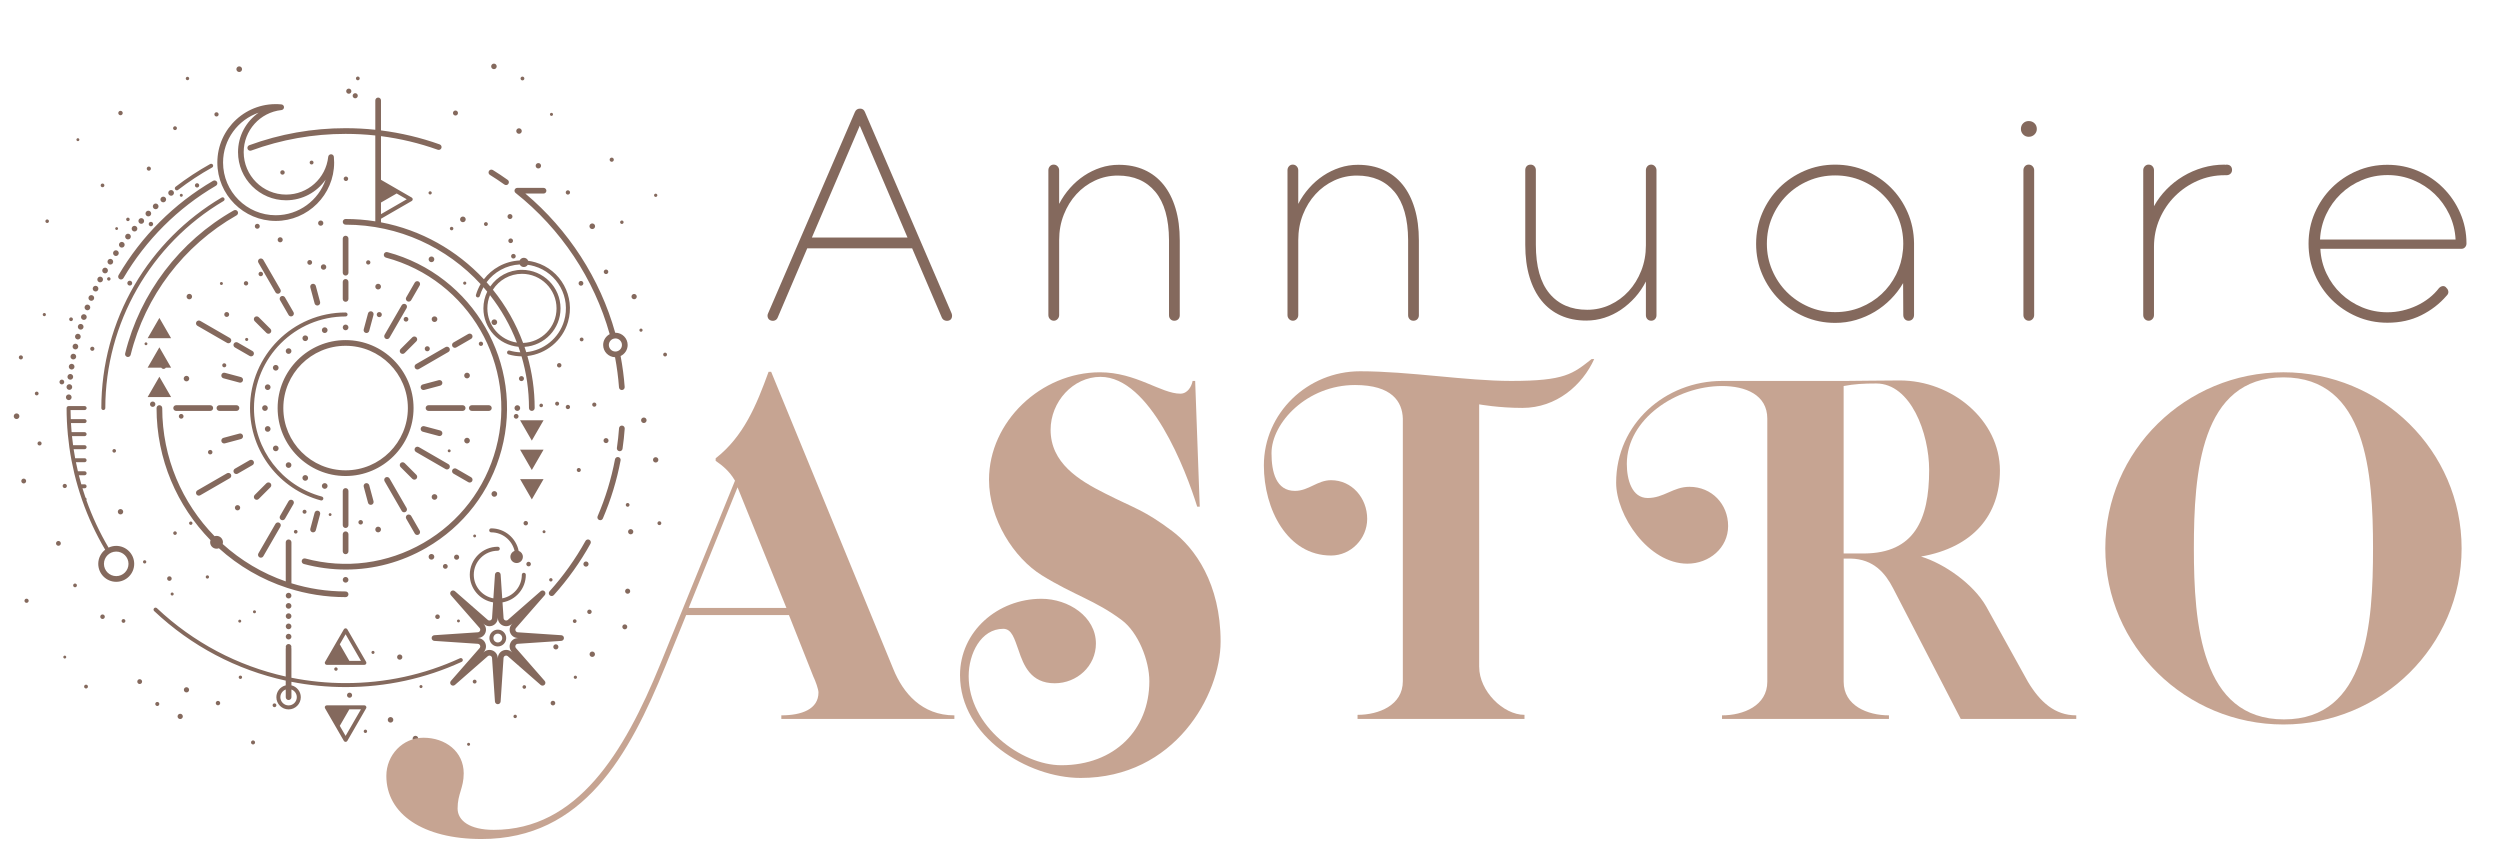
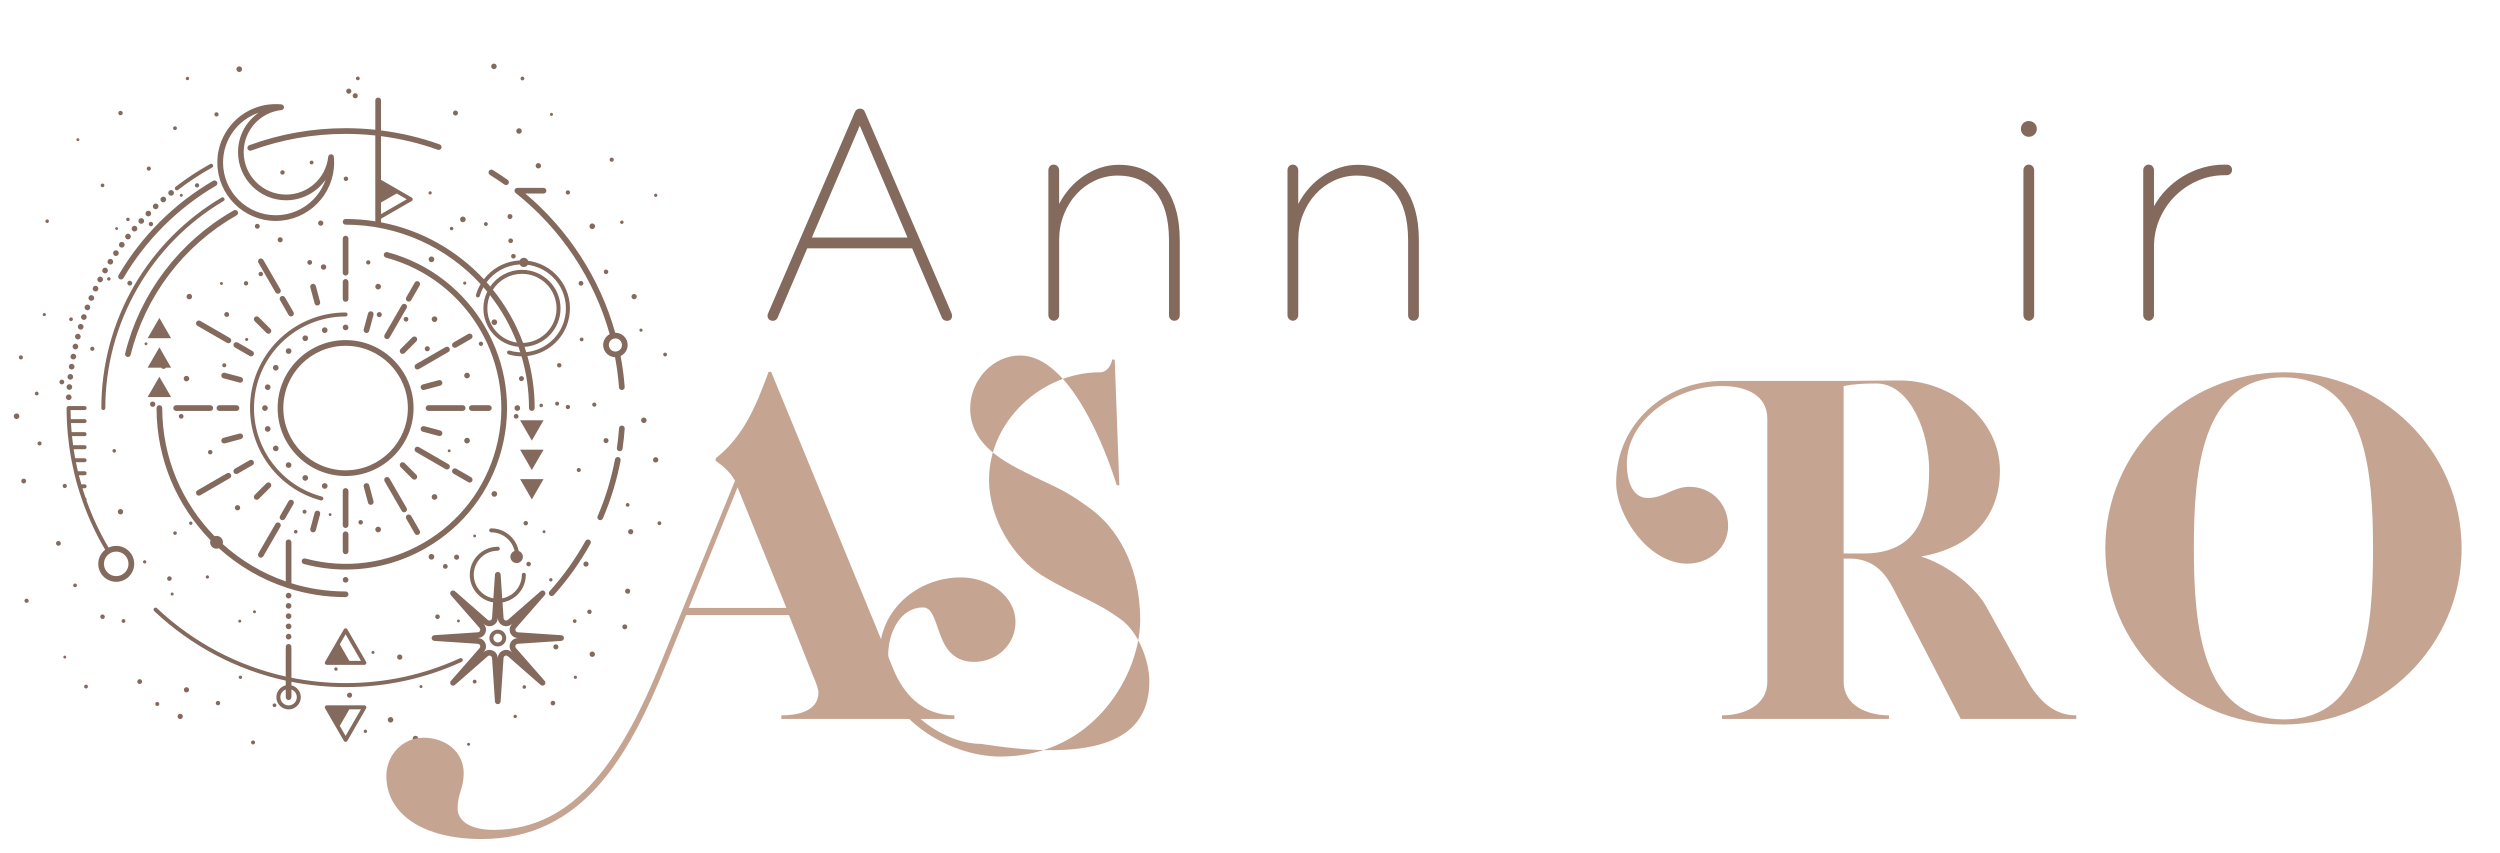
<svg xmlns="http://www.w3.org/2000/svg" version="1.1" id="Calque_1" x="0px" y="0px" width="183.25px" height="62.5px" viewBox="0 0 183.25 62.5" enable-background="new 0 0 183.25 62.5" xml:space="preserve">
  <path fill="#84695D" d="M11.563,14.984c0.079,0.084,0.075,0.216-0.008,0.295c-0.041,0.038-0.092,0.057-0.144,0.057  c-0.055,0-0.111-0.022-0.152-0.066c-0.079-0.083-0.075-0.216,0.01-0.295C11.352,14.896,11.483,14.901,11.563,14.984z M5.581,26.175  c0.021-0.112-0.053-0.222-0.166-0.242c-0.114-0.022-0.223,0.053-0.244,0.166c-0.022,0.113,0.052,0.223,0.166,0.244  c0.013,0.002,0.026,0.003,0.039,0.003C5.475,26.346,5.562,26.276,5.581,26.175z M5.731,25.448c0.026-0.113-0.044-0.225-0.157-0.25  c-0.112-0.024-0.225,0.046-0.249,0.158c-0.026,0.112,0.045,0.225,0.156,0.249c0.016,0.005,0.032,0.007,0.047,0.007  C5.624,25.612,5.709,25.546,5.731,25.448z M10.727,15.802c0.041,0.04,0.093,0.06,0.146,0.06c0.054,0,0.108-0.021,0.149-0.062  c0,0,0,0,0,0c0.08-0.082,0.08-0.213-0.002-0.295c-0.082-0.081-0.213-0.08-0.295,0.002C10.645,15.589,10.646,15.721,10.727,15.802z   M9.994,16.602c-0.088-0.075-0.22-0.063-0.293,0.024c-0.076,0.087-0.064,0.219,0.023,0.293c0.039,0.034,0.088,0.05,0.136,0.05  c0.059,0,0.117-0.025,0.159-0.073c0,0,0,0,0,0C10.092,16.808,10.082,16.676,9.994,16.602z M10.202,16.056  c-0.078,0.085-0.072,0.217,0.013,0.295c0.04,0.036,0.09,0.055,0.141,0.055c0.056,0,0.113-0.023,0.154-0.068  c0.078-0.085,0.072-0.217-0.012-0.295C10.412,15.965,10.28,15.972,10.202,16.056z M9.253,17.505c0.039,0.03,0.084,0.045,0.13,0.045  c0.062,0,0.123-0.027,0.163-0.08c0.072-0.091,0.056-0.222-0.034-0.294c-0.091-0.071-0.222-0.056-0.293,0.035  C9.147,17.303,9.162,17.434,9.253,17.505z M6.501,21.758c-0.045,0.105,0.003,0.229,0.109,0.274c0.027,0.012,0.055,0.017,0.083,0.017  c0.081,0,0.158-0.047,0.192-0.125c0.046-0.106-0.002-0.229-0.108-0.275C6.669,21.604,6.547,21.652,6.501,21.758z M5.099,28.161  c-0.115-0.008-0.215,0.078-0.223,0.193c-0.01,0.113,0.078,0.215,0.192,0.224c0.006,0,0.011,0.001,0.016,0.001  c0.109,0,0.2-0.084,0.208-0.194C5.301,28.271,5.214,28.171,5.099,28.161z M5.177,27.413c-0.115-0.012-0.218,0.07-0.231,0.186  c-0.013,0.114,0.07,0.217,0.184,0.23c0.009,0,0.016,0.002,0.024,0.002c0.104,0,0.195-0.08,0.207-0.187c0,0.001,0,0.001,0,0.001  C5.374,27.53,5.292,27.428,5.177,27.413z M5.033,29.329c0.002,0,0.005,0,0.007,0c0.112,0,0.205-0.09,0.209-0.201  c0.005-0.115-0.085-0.213-0.2-0.217c-0.115-0.005-0.211,0.084-0.217,0.2C4.828,29.227,4.918,29.323,5.033,29.329z M7.598,20.009  c0.033,0.019,0.068,0.027,0.104,0.028c0.073,0,0.143-0.039,0.181-0.105c0.058-0.1,0.023-0.228-0.077-0.285  c-0.1-0.058-0.227-0.023-0.284,0.077C7.463,19.825,7.499,19.952,7.598,20.009z M5.909,24.728c0.03-0.111-0.037-0.226-0.148-0.256  c-0.111-0.029-0.225,0.037-0.255,0.149c-0.029,0.11,0.037,0.225,0.148,0.255c0.018,0.005,0.037,0.007,0.055,0.007  C5.8,24.883,5.884,24.821,5.909,24.728z M11.83,14.466c-0.086,0.076-0.096,0.208-0.02,0.293c0.042,0.047,0.099,0.072,0.157,0.072  c0.05,0,0.099-0.017,0.138-0.052c0.087-0.076,0.096-0.208,0.021-0.294C12.049,14.398,11.917,14.39,11.83,14.466z M5.458,26.907  c0.018-0.113-0.062-0.22-0.175-0.237c-0.114-0.017-0.22,0.062-0.237,0.175c-0.018,0.115,0.061,0.221,0.175,0.238  c0.01,0.002,0.021,0.003,0.031,0.003C5.353,27.086,5.442,27.011,5.458,26.907z M12.41,13.977c-0.089,0.073-0.103,0.204-0.031,0.293  c0.042,0.051,0.102,0.078,0.163,0.078c0.046,0,0.093-0.016,0.131-0.047c0.089-0.072,0.104-0.204,0.031-0.293  C12.632,13.917,12.499,13.904,12.41,13.977z M8.76,17.816c-0.068,0.093-0.047,0.223,0.045,0.292c0.037,0.027,0.08,0.041,0.123,0.041  c0.064,0,0.128-0.03,0.169-0.085c0.068-0.093,0.048-0.224-0.045-0.292C8.959,17.703,8.828,17.724,8.76,17.816z M8.379,18.727  c0.036,0.024,0.077,0.036,0.117,0.036c0.066,0,0.132-0.033,0.173-0.092c0.065-0.096,0.04-0.226-0.056-0.29  c-0.096-0.065-0.226-0.04-0.29,0.056C8.259,18.532,8.284,18.663,8.379,18.727z M8.264,19.294c0.061-0.099,0.032-0.227-0.066-0.288  s-0.227-0.031-0.288,0.067C7.85,19.171,7.88,19.3,7.977,19.36c0.035,0.022,0.073,0.032,0.11,0.032  C8.157,19.392,8.225,19.358,8.264,19.294z M6.345,23.308c0.038-0.109-0.021-0.229-0.13-0.266c-0.108-0.037-0.228,0.02-0.265,0.129  s0.02,0.228,0.128,0.266c0.023,0.008,0.046,0.012,0.069,0.012C6.234,23.448,6.315,23.394,6.345,23.308z M6.114,24.014  c0.035-0.11-0.028-0.228-0.139-0.261c-0.11-0.034-0.227,0.028-0.26,0.139c-0.035,0.109,0.028,0.227,0.139,0.261  c0.02,0.006,0.041,0.009,0.061,0.009C6.004,24.161,6.086,24.104,6.114,24.014z M6.602,22.611c0.042-0.108-0.011-0.229-0.119-0.271  c-0.106-0.043-0.228,0.011-0.27,0.118c-0.042,0.107,0.012,0.229,0.12,0.271c0.024,0.01,0.05,0.015,0.075,0.015  C6.49,22.744,6.57,22.692,6.602,22.611z M7.192,21.248c0.05-0.104,0.006-0.229-0.098-0.279c-0.104-0.049-0.228-0.005-0.278,0.098  c-0.049,0.104-0.006,0.229,0.098,0.278c0.029,0.014,0.06,0.021,0.09,0.021C7.082,21.366,7.157,21.323,7.192,21.248z M7.341,20.695  c0.075,0,0.147-0.041,0.185-0.112c0.053-0.102,0.014-0.228-0.087-0.282c-0.102-0.053-0.228-0.013-0.281,0.088  c-0.054,0.102-0.015,0.229,0.087,0.282C7.275,20.688,7.308,20.695,7.341,20.695z M12.845,13.896  c0.029,0.038,0.072,0.057,0.116,0.057c0.031,0,0.063-0.01,0.089-0.031c0.79-0.607,1.631-1.161,2.5-1.645  c0.07-0.039,0.096-0.127,0.057-0.198c-0.04-0.07-0.129-0.096-0.199-0.057c-0.882,0.491-1.735,1.052-2.537,1.668  C12.808,13.741,12.796,13.833,12.845,13.896z M40.438,43.69c0.057,0,0.114-0.022,0.155-0.068c1.036-1.151,1.94-2.42,2.689-3.771  c0.056-0.1,0.02-0.227-0.081-0.283c-0.101-0.056-0.228-0.02-0.284,0.081c-0.734,1.323-1.62,2.565-2.635,3.693  c-0.077,0.085-0.07,0.218,0.016,0.294C40.338,43.673,40.387,43.69,40.438,43.69z M45.323,33.503  c-0.113-0.022-0.222,0.053-0.244,0.166c-0.27,1.431-0.699,2.833-1.273,4.171c-0.046,0.104,0.003,0.229,0.109,0.273  c0.027,0.012,0.055,0.018,0.083,0.018c0.081,0,0.158-0.047,0.192-0.127c0.586-1.364,1.024-2.797,1.3-4.258  C45.511,33.634,45.436,33.523,45.323,33.503z M45.792,31.419c0.008-0.115-0.078-0.215-0.192-0.224  c-0.115-0.009-0.215,0.078-0.224,0.192c-0.035,0.483-0.088,0.971-0.158,1.449c-0.017,0.113,0.063,0.219,0.177,0.236  c0.01,0.001,0.02,0.002,0.03,0.002c0.102,0,0.191-0.074,0.207-0.179C45.703,32.409,45.757,31.911,45.792,31.419z M37.214,13.186  c-0.352-0.251-0.717-0.494-1.085-0.722c-0.098-0.061-0.227-0.031-0.288,0.067c-0.061,0.098-0.03,0.227,0.067,0.288  c0.361,0.223,0.719,0.461,1.063,0.707c0.037,0.026,0.079,0.039,0.121,0.039c0.065,0,0.129-0.03,0.17-0.087  C37.33,13.382,37.309,13.252,37.214,13.186z M25.332,24.929c2.747,0,4.982,2.235,4.982,4.982c0,2.746-2.235,4.981-4.982,4.981  s-4.982-2.235-4.982-4.981C20.35,27.164,22.585,24.929,25.332,24.929z M25.332,25.347c-2.517,0-4.564,2.047-4.564,4.564  c0,2.517,2.047,4.564,4.564,4.564c2.518,0,4.565-2.048,4.565-4.564C29.897,27.394,27.85,25.347,25.332,25.347z M25.541,42.5  c0-0.115-0.094-0.209-0.209-0.209c-0.115,0-0.208,0.094-0.208,0.209s0.094,0.208,0.208,0.208  C25.447,42.708,25.541,42.615,25.541,42.5z M25.332,38.952c-0.115,0-0.208,0.094-0.208,0.209v1.252c0,0.115,0.094,0.209,0.208,0.209  c0.115,0,0.209-0.094,0.209-0.209v-1.252C25.541,39.046,25.447,38.952,25.332,38.952z M25.541,35.988  c0-0.115-0.094-0.209-0.209-0.209c-0.115,0-0.208,0.094-0.208,0.209v2.505c0,0.115,0.094,0.208,0.208,0.208  c0.115,0,0.209-0.093,0.209-0.208V35.988z M25.541,24.001c0-0.116-0.094-0.209-0.209-0.209c-0.115,0-0.208,0.093-0.208,0.209  c0,0.115,0.094,0.208,0.208,0.208C25.447,24.209,25.541,24.116,25.541,24.001z M25.124,21.914c0,0.115,0.094,0.208,0.208,0.208  c0.115,0,0.209-0.094,0.209-0.208v-1.252c0-0.115-0.094-0.209-0.209-0.209c-0.115,0-0.208,0.094-0.208,0.209V21.914z M25.332,17.28  c-0.115,0-0.208,0.093-0.208,0.208v2.504c0,0.115,0.094,0.208,0.208,0.208c0.115,0,0.209-0.093,0.209-0.208v-2.504  C25.541,17.374,25.447,17.28,25.332,17.28z M31.522,40.633c-0.1,0.057-0.134,0.186-0.076,0.284c0.037,0.064,0.106,0.104,0.18,0.104  c0.037,0,0.072-0.01,0.104-0.028c0.1-0.058,0.134-0.185,0.077-0.284C31.752,40.612,31.619,40.577,31.522,40.633z M28.267,34.992  c-0.1,0.058-0.134,0.187-0.076,0.286l1.252,2.168c0.037,0.064,0.106,0.105,0.18,0.105c0.037,0,0.073-0.01,0.104-0.027  c0.1-0.059,0.135-0.188,0.077-0.286l-1.252-2.169C28.497,34.974,28.363,34.937,28.267,34.992z M30.403,39.109  c0.037,0.064,0.106,0.104,0.181,0.104c0.037,0,0.072-0.01,0.104-0.028c0.099-0.058,0.134-0.185,0.077-0.284l-0.625-1.084  c-0.056-0.097-0.189-0.133-0.286-0.078c-0.1,0.059-0.134,0.186-0.076,0.286L30.403,39.109z M22.377,25.001  c0.037,0,0.072-0.01,0.104-0.028c0.099-0.058,0.134-0.187,0.077-0.286c-0.056-0.095-0.189-0.131-0.286-0.075  c-0.099,0.057-0.133,0.186-0.076,0.284C22.233,24.96,22.303,25.001,22.377,25.001z M20.506,21.846  c-0.016,0.054-0.008,0.11,0.021,0.158l0.626,1.084c0.037,0.064,0.106,0.104,0.18,0.104c0.038,0,0.073-0.01,0.104-0.027  c0.049-0.027,0.083-0.072,0.097-0.127c0.015-0.054,0.007-0.109-0.021-0.158l-0.626-1.084c-0.055-0.096-0.188-0.132-0.285-0.077  C20.555,21.747,20.52,21.792,20.506,21.846z M19.017,18.972c-0.048,0.028-0.083,0.073-0.098,0.127  c-0.015,0.054-0.006,0.109,0.022,0.158l1.251,2.169c0.037,0.064,0.106,0.104,0.181,0.104c0.037,0,0.073-0.009,0.104-0.028  c0.048-0.028,0.083-0.074,0.097-0.126c0.015-0.055,0.007-0.11-0.02-0.159l-1.253-2.169C19.246,18.952,19.113,18.917,19.017,18.972z   M32.765,34.411c0.074,0,0.144-0.041,0.181-0.104c0.028-0.049,0.035-0.105,0.021-0.159c-0.016-0.054-0.05-0.099-0.098-0.126  L30.7,32.77c-0.096-0.057-0.23-0.021-0.285,0.075c-0.058,0.1-0.023,0.228,0.076,0.285l2.168,1.253  C32.692,34.401,32.728,34.411,32.765,34.411z M33.163,34.432c-0.028,0.049-0.036,0.104-0.021,0.158  c0.015,0.054,0.049,0.099,0.097,0.127l1.085,0.625c0.032,0.02,0.067,0.029,0.104,0.029c0.075,0,0.144-0.041,0.182-0.104  c0.057-0.1,0.022-0.228-0.077-0.285l-1.084-0.626C33.351,34.299,33.218,34.336,33.163,34.432z M36.339,36.025  c-0.097-0.056-0.23-0.021-0.285,0.076c-0.058,0.1-0.023,0.228,0.076,0.285c0.032,0.019,0.068,0.027,0.104,0.027  c0.074,0,0.144-0.04,0.18-0.104c0.028-0.048,0.036-0.104,0.022-0.158C36.422,36.098,36.388,36.053,36.339,36.025z M14.394,23.596  c-0.058,0.099-0.023,0.228,0.076,0.285l2.169,1.251c0.032,0.02,0.067,0.029,0.104,0.029c0.074,0,0.143-0.041,0.181-0.104  c0.028-0.049,0.035-0.104,0.021-0.159c-0.015-0.053-0.049-0.098-0.098-0.125l-2.169-1.253  C14.582,23.464,14.449,23.499,14.394,23.596z M17.14,25.183c-0.057,0.099-0.023,0.227,0.077,0.284l1.084,0.626  c0.032,0.019,0.068,0.028,0.104,0.028c0.074,0,0.144-0.04,0.18-0.104c0.058-0.1,0.023-0.228-0.076-0.285l-1.084-0.626  C17.329,25.05,17.196,25.086,17.14,25.183z M20.108,27.136c0.032,0.02,0.068,0.029,0.104,0.029c0.075,0,0.144-0.041,0.181-0.105  c0.028-0.048,0.035-0.104,0.021-0.158c-0.015-0.053-0.049-0.099-0.098-0.126c-0.097-0.056-0.229-0.021-0.285,0.076  c-0.028,0.048-0.036,0.104-0.021,0.158S20.06,27.108,20.108,27.136z M31.201,29.911c0,0.115,0.094,0.209,0.209,0.209h2.505  c0.115,0,0.208-0.094,0.208-0.209s-0.093-0.209-0.208-0.209H31.41C31.294,29.702,31.201,29.796,31.201,29.911z M37.712,29.911  c0,0.115,0.094,0.209,0.209,0.209s0.208-0.094,0.208-0.209s-0.093-0.209-0.208-0.209S37.712,29.796,37.712,29.911z M34.374,29.911  c0,0.115,0.093,0.209,0.209,0.209h1.251c0.115,0,0.209-0.094,0.209-0.209s-0.094-0.209-0.209-0.209h-1.251  C34.467,29.702,34.374,29.796,34.374,29.911z M19.63,29.911c0-0.115-0.094-0.209-0.209-0.209c-0.115,0-0.208,0.094-0.208,0.209  s0.094,0.209,0.208,0.209C19.537,30.12,19.63,30.026,19.63,29.911z M16.083,29.702c-0.115,0-0.209,0.094-0.209,0.209  s0.094,0.209,0.209,0.209h1.252c0.115,0,0.208-0.094,0.208-0.209s-0.093-0.209-0.208-0.209H16.083z M15.623,29.911  c0-0.115-0.093-0.209-0.208-0.209H12.91c-0.115,0-0.208,0.094-0.208,0.209s0.093,0.209,0.208,0.209h2.504  C15.53,30.12,15.623,30.026,15.623,29.911z M30.416,26.976c0.037,0.064,0.106,0.105,0.18,0.105c0.037,0,0.073-0.01,0.104-0.027  l2.168-1.254c0.048-0.027,0.083-0.072,0.098-0.125c0.014-0.055,0.006-0.11-0.021-0.159c-0.056-0.097-0.188-0.132-0.286-0.076  l-2.168,1.253C30.392,26.749,30.358,26.878,30.416,26.976z M36.235,23.825c0.037,0,0.073-0.01,0.104-0.027  c0.099-0.059,0.133-0.187,0.076-0.285c-0.055-0.097-0.188-0.133-0.285-0.076c-0.099,0.057-0.133,0.185-0.076,0.284  C36.091,23.784,36.161,23.825,36.235,23.825z M34.323,24.479l-1.085,0.626c-0.099,0.058-0.133,0.186-0.076,0.284  c0.037,0.064,0.106,0.105,0.181,0.105c0.037,0,0.072-0.01,0.104-0.028l1.084-0.626c0.048-0.028,0.083-0.073,0.098-0.127  s0.007-0.109-0.021-0.158C34.553,24.46,34.42,24.423,34.323,24.479z M20.213,33.075c0.037,0,0.073-0.01,0.104-0.027  c0.1-0.059,0.135-0.188,0.077-0.286c-0.056-0.097-0.188-0.132-0.286-0.075c-0.099,0.057-0.133,0.186-0.076,0.283  C20.07,33.034,20.139,33.075,20.213,33.075z M18.607,33.964c0.016-0.055,0.007-0.11-0.021-0.158  c-0.055-0.097-0.188-0.132-0.285-0.076l-1.084,0.626c-0.048,0.027-0.083,0.073-0.097,0.126c-0.015,0.055-0.008,0.11,0.02,0.159  c0.038,0.064,0.107,0.104,0.182,0.104c0.036,0,0.072-0.009,0.104-0.027l1.084-0.626C18.559,34.063,18.593,34.019,18.607,33.964z   M14.574,36.331c0.037,0,0.072-0.01,0.104-0.027l2.169-1.253c0.1-0.058,0.134-0.186,0.077-0.285  c-0.056-0.096-0.189-0.132-0.285-0.076l-2.169,1.252c-0.1,0.058-0.134,0.186-0.076,0.284C14.43,36.291,14.5,36.331,14.574,36.331z   M29.443,22.374l-1.253,2.169c-0.057,0.099-0.023,0.228,0.077,0.286c0.031,0.018,0.067,0.026,0.104,0.026  c0.075,0,0.144-0.04,0.181-0.104l1.253-2.169c0.027-0.049,0.035-0.104,0.021-0.159c-0.015-0.053-0.049-0.099-0.098-0.127  C29.63,22.242,29.498,22.278,29.443,22.374z M30.688,20.635c-0.097-0.056-0.229-0.02-0.285,0.076l-0.626,1.084  c-0.028,0.048-0.036,0.104-0.021,0.159c0.014,0.053,0.048,0.098,0.097,0.126c0.031,0.019,0.067,0.028,0.104,0.028  c0.074,0,0.144-0.041,0.182-0.104l0.625-1.084C30.821,20.821,30.787,20.693,30.688,20.635z M31.522,19.188  c0.031,0.019,0.067,0.028,0.104,0.028c0.075,0,0.144-0.04,0.182-0.104c0.057-0.1,0.022-0.227-0.077-0.285  c-0.097-0.056-0.229-0.021-0.285,0.076c-0.028,0.048-0.036,0.104-0.021,0.159C31.44,19.116,31.474,19.161,31.522,19.188z   M19.016,40.851c0.032,0.018,0.068,0.026,0.105,0.026c0.074,0,0.144-0.039,0.181-0.104l1.252-2.169  c0.027-0.049,0.035-0.104,0.021-0.159c-0.015-0.053-0.049-0.098-0.098-0.125c-0.096-0.058-0.23-0.021-0.285,0.076l-1.252,2.168  C18.882,40.665,18.917,40.792,19.016,40.851z M20.707,38.131c0.074,0,0.144-0.04,0.181-0.104l0.626-1.085  c0.058-0.099,0.023-0.228-0.077-0.284c-0.097-0.056-0.229-0.021-0.284,0.076l-0.626,1.084c-0.058,0.101-0.023,0.228,0.076,0.286  C20.634,38.121,20.67,38.131,20.707,38.131z M22.48,34.85c-0.097-0.056-0.229-0.021-0.285,0.076  c-0.058,0.099-0.023,0.229,0.076,0.285c0.032,0.019,0.068,0.028,0.104,0.028c0.074,0,0.144-0.041,0.181-0.104  c0.028-0.049,0.035-0.104,0.021-0.159C22.563,34.922,22.529,34.878,22.48,34.85z M27.663,38.611  c-0.053,0.015-0.099,0.049-0.126,0.097c-0.028,0.049-0.035,0.104-0.02,0.159c0.024,0.091,0.106,0.154,0.201,0.154  c0.018,0,0.036-0.002,0.054-0.008c0.111-0.028,0.177-0.144,0.148-0.256C27.89,38.65,27.773,38.582,27.663,38.611z M26.808,35.42  c-0.111,0.029-0.177,0.145-0.147,0.256l0.315,1.175c0.023,0.091,0.106,0.154,0.201,0.154c0.019,0,0.037-0.002,0.055-0.007  c0.111-0.03,0.177-0.145,0.148-0.256l-0.316-1.176C27.035,35.458,26.918,35.39,26.808,35.42z M22.893,20.808  c-0.054,0.014-0.099,0.048-0.126,0.097c-0.028,0.049-0.036,0.104-0.021,0.159l0.314,1.176c0.024,0.091,0.107,0.154,0.201,0.154  c0.019,0,0.037-0.002,0.054-0.006c0.111-0.03,0.177-0.145,0.148-0.255l-0.315-1.176C23.12,20.846,23.003,20.779,22.893,20.808z   M23.802,24.409c0.018,0,0.037-0.002,0.054-0.006c0.111-0.03,0.177-0.145,0.148-0.256c-0.029-0.109-0.146-0.178-0.256-0.148  c-0.111,0.029-0.177,0.145-0.147,0.256C23.625,24.347,23.708,24.409,23.802,24.409z M31.701,36.279  c-0.039,0.041-0.061,0.093-0.061,0.148c0,0.057,0.022,0.108,0.061,0.147c0.04,0.039,0.091,0.061,0.147,0.061  s0.109-0.021,0.148-0.061s0.061-0.091,0.061-0.147c0-0.056-0.022-0.107-0.061-0.148C31.917,36.201,31.78,36.201,31.701,36.279z   M30.373,35.16c0.056,0,0.108-0.021,0.147-0.061c0.081-0.081,0.081-0.214,0-0.295l-0.861-0.862c-0.08-0.078-0.216-0.078-0.296,0  c-0.081,0.081-0.081,0.213,0,0.296l0.863,0.861C30.265,35.139,30.318,35.16,30.373,35.16z M21.301,25.88  c0.039-0.039,0.061-0.092,0.061-0.148c0-0.056-0.022-0.107-0.061-0.147c-0.079-0.078-0.216-0.078-0.295,0  c-0.039,0.04-0.061,0.092-0.061,0.147c0,0.057,0.022,0.109,0.061,0.148c0.04,0.039,0.092,0.061,0.147,0.061  C21.209,25.94,21.261,25.919,21.301,25.88z M18.607,23.394c0,0.057,0.021,0.109,0.061,0.148l0.862,0.861  c0.04,0.039,0.092,0.062,0.147,0.062c0.056,0,0.108-0.022,0.147-0.062c0.04-0.039,0.061-0.092,0.061-0.147s-0.021-0.107-0.061-0.147  l-0.862-0.861c-0.079-0.078-0.216-0.078-0.295,0C18.628,23.286,18.607,23.338,18.607,23.394z M30.862,31.546  c0.027,0.049,0.072,0.082,0.126,0.098l1.176,0.314c0.018,0.004,0.035,0.006,0.054,0.006c0.094,0,0.177-0.063,0.202-0.153  c0.029-0.11-0.037-0.228-0.147-0.257l-1.176-0.314c-0.11-0.029-0.227,0.039-0.255,0.148C30.826,31.441,30.833,31.497,30.862,31.546z   M34.033,32.242c-0.015,0.054-0.008,0.109,0.021,0.158c0.027,0.048,0.072,0.083,0.126,0.098c0.018,0.005,0.036,0.007,0.054,0.007  c0.094,0,0.177-0.064,0.201-0.154c0.015-0.055,0.007-0.11-0.021-0.159c-0.027-0.048-0.072-0.083-0.126-0.097  C34.179,32.065,34.062,32.134,34.033,32.242z M16.229,27.472c-0.03,0.111,0.036,0.227,0.146,0.256l1.176,0.315  c0.018,0.004,0.036,0.007,0.054,0.007c0.094,0,0.177-0.064,0.202-0.154c0.015-0.055,0.006-0.111-0.021-0.16  c-0.028-0.047-0.074-0.082-0.127-0.096l-1.175-0.314C16.375,27.294,16.259,27.363,16.229,27.472z M19.676,28.18  c-0.11-0.03-0.227,0.038-0.255,0.146c-0.016,0.054-0.007,0.11,0.021,0.159c0.028,0.048,0.072,0.082,0.126,0.097  c0.019,0.005,0.037,0.007,0.055,0.007c0.094,0,0.177-0.063,0.202-0.154C19.853,28.323,19.787,28.209,19.676,28.18z M34.435,27.472  c-0.028-0.108-0.146-0.178-0.255-0.146c-0.054,0.014-0.099,0.048-0.126,0.096c-0.029,0.049-0.036,0.105-0.021,0.158  c0.024,0.092,0.106,0.155,0.201,0.155c0.018,0,0.036-0.003,0.054-0.007C34.399,27.698,34.465,27.583,34.435,27.472z M31.042,28.589  c0.019,0,0.036-0.002,0.054-0.007l1.176-0.315c0.11-0.029,0.176-0.145,0.147-0.256c-0.028-0.107-0.146-0.176-0.255-0.146  l-1.176,0.315c-0.054,0.014-0.099,0.048-0.126,0.097c-0.029,0.049-0.037,0.104-0.021,0.158  C30.865,28.526,30.948,28.589,31.042,28.589z M17.808,31.927c-0.029-0.109-0.146-0.178-0.256-0.148l-1.176,0.316  c-0.053,0.014-0.098,0.049-0.125,0.097c-0.028,0.049-0.036,0.104-0.021,0.159c0.024,0.09,0.107,0.154,0.201,0.154h0.001  c0.018,0,0.036-0.002,0.054-0.007l1.175-0.315C17.771,32.153,17.837,32.038,17.808,31.927z M19.622,31.649  c0.019,0,0.037-0.002,0.054-0.006c0.054-0.016,0.099-0.049,0.127-0.098c0.028-0.049,0.035-0.104,0.02-0.158  c-0.028-0.109-0.145-0.178-0.255-0.148c-0.111,0.029-0.177,0.145-0.146,0.256C19.445,31.587,19.528,31.649,19.622,31.649z   M29.302,25.731c0,0.057,0.022,0.109,0.061,0.148c0.04,0.039,0.092,0.061,0.148,0.061s0.108-0.021,0.148-0.061l0.861-0.861  c0.04-0.04,0.061-0.092,0.061-0.148s-0.021-0.107-0.061-0.147c-0.079-0.079-0.216-0.079-0.294,0l-0.863,0.861  C29.324,25.624,29.302,25.676,29.302,25.731z M31.997,23.542c0.039-0.039,0.061-0.092,0.061-0.148c0-0.056-0.022-0.107-0.061-0.146  c-0.079-0.078-0.216-0.078-0.295,0c-0.039,0.039-0.061,0.091-0.061,0.146c0,0.057,0.022,0.109,0.061,0.148  c0.04,0.039,0.091,0.061,0.147,0.061S31.958,23.581,31.997,23.542z M21.005,33.942c-0.039,0.04-0.061,0.092-0.061,0.147  s0.022,0.108,0.061,0.148c0.04,0.039,0.092,0.061,0.147,0.061c0.057,0,0.108-0.021,0.148-0.061c0.039-0.04,0.061-0.093,0.061-0.148  s-0.022-0.107-0.061-0.147C21.222,33.864,21.085,33.864,21.005,33.942z M18.816,36.636c0.056,0,0.108-0.021,0.147-0.061l0.862-0.861  c0.04-0.04,0.061-0.092,0.061-0.147s-0.021-0.109-0.061-0.148c-0.078-0.078-0.216-0.078-0.295,0l-0.861,0.861  c-0.04,0.041-0.061,0.093-0.061,0.148c0,0.057,0.021,0.108,0.061,0.147C18.708,36.614,18.759,36.636,18.816,36.636z M27.771,20.808  c-0.11-0.029-0.227,0.038-0.255,0.147c-0.03,0.111,0.036,0.226,0.146,0.256c0.019,0.004,0.036,0.006,0.055,0.006  c0.094,0,0.177-0.063,0.202-0.154C27.949,20.953,27.882,20.837,27.771,20.808z M26.808,24.403c0.018,0.004,0.036,0.006,0.054,0.006  c0.095,0,0.177-0.063,0.201-0.154l0.316-1.176c0.029-0.11-0.037-0.226-0.148-0.256c-0.109-0.029-0.226,0.039-0.255,0.148  l-0.316,1.176C26.631,24.259,26.697,24.373,26.808,24.403z M23.316,37.437c-0.109-0.031-0.226,0.038-0.255,0.146l-0.314,1.175  c-0.03,0.112,0.036,0.228,0.147,0.256c0.018,0.006,0.037,0.008,0.054,0.008c0.095,0,0.177-0.063,0.202-0.154l0.315-1.176  c0.014-0.055,0.007-0.11-0.021-0.158C23.415,37.484,23.37,37.45,23.316,37.437z M23.856,35.42c-0.109-0.03-0.226,0.038-0.256,0.146  c-0.029,0.112,0.037,0.227,0.148,0.257c0.018,0.004,0.036,0.007,0.055,0.007c0.094,0,0.177-0.063,0.201-0.154  c0.015-0.055,0.007-0.11-0.02-0.159C23.955,35.469,23.91,35.435,23.856,35.42z M28.395,18.481c-0.111-0.03-0.226,0.036-0.255,0.147  s0.036,0.226,0.147,0.255c6.08,1.63,9.701,7.901,8.072,13.981c-0.789,2.945-2.678,5.407-5.319,6.932  c-2.64,1.524-5.716,1.93-8.662,1.141c-0.112-0.029-0.226,0.036-0.256,0.147s0.036,0.226,0.148,0.256  c1.019,0.273,2.054,0.408,3.082,0.408c2.05,0,4.074-0.538,5.897-1.591c2.737-1.58,4.695-4.132,5.513-7.185  C38.451,26.671,34.697,20.17,28.395,18.481z M18.326,29.911c0,3.168,2.135,5.952,5.192,6.77c0.013,0.004,0.026,0.004,0.038,0.004  c0.064,0,0.124-0.042,0.141-0.107c0.021-0.078-0.025-0.158-0.104-0.179c-2.93-0.783-4.976-3.451-4.976-6.487  c0-3.702,3.012-6.715,6.714-6.715c0.081,0,0.146-0.064,0.146-0.146c0-0.08-0.065-0.146-0.146-0.146  C21.469,22.904,18.326,26.047,18.326,29.911z M25.541,43.561c0-0.114-0.094-0.208-0.209-0.208c-1.381,0-2.715-0.21-3.97-0.599  v-3.003c0-0.116-0.094-0.209-0.209-0.209c-0.115,0-0.208,0.093-0.208,0.209v2.865c-1.726-0.598-3.292-1.536-4.62-2.737  c0.011-0.04,0.018-0.083,0.018-0.128c0-0.26-0.21-0.471-0.47-0.471c-0.051,0-0.1,0.008-0.146,0.023  c-2.371-2.426-3.836-5.741-3.836-9.393c0-0.115-0.094-0.209-0.208-0.209c-0.115,0-0.209,0.094-0.209,0.209  c0,3.766,1.51,7.184,3.955,9.685c-0.017,0.049-0.026,0.101-0.026,0.155c0,0.26,0.21,0.47,0.47,0.47c0.061,0,0.119-0.012,0.172-0.032  c1.433,1.297,3.139,2.298,5.018,2.908c0.018,0.007,0.037,0.015,0.057,0.017l0,0c1.329,0.426,2.745,0.657,4.214,0.657  C25.447,43.771,25.541,43.677,25.541,43.561z M21.153,44.955c-0.115,0-0.208,0.093-0.208,0.208c0,0.114,0.094,0.209,0.208,0.209  c0.115,0,0.209-0.095,0.209-0.209C21.362,45.048,21.268,44.955,21.153,44.955z M21.153,46.457c-0.115,0-0.208,0.094-0.208,0.209  s0.094,0.208,0.208,0.208c0.115,0,0.209-0.093,0.209-0.208S21.268,46.457,21.153,46.457z M21.153,45.705  c-0.115,0-0.208,0.094-0.208,0.209s0.094,0.209,0.208,0.209c0.115,0,0.209-0.094,0.209-0.209S21.268,45.705,21.153,45.705z   M21.153,44.203c-0.115,0-0.208,0.093-0.208,0.209c0,0.115,0.094,0.208,0.208,0.208c0.115,0,0.209-0.093,0.209-0.208  C21.362,44.296,21.268,44.203,21.153,44.203z M21.153,43.451c-0.115,0-0.208,0.094-0.208,0.209s0.094,0.208,0.208,0.208  c0.115,0,0.209-0.093,0.209-0.208S21.268,43.451,21.153,43.451z M20.97,14.263c1.59,0,2.918-1.19,3.088-2.769  c0.011-0.105,0.101-0.186,0.208-0.186c0,0,0.001,0,0.001,0c0.107,0,0.196,0.082,0.206,0.189c0.014,0.142,0.02,0.278,0.02,0.417  c0,2.36-1.92,4.281-4.281,4.281c-2.36,0-4.281-1.92-4.281-4.281c0-2.498,2.149-4.506,4.699-4.261c0.106,0.01,0.188,0.1,0.188,0.206  c0.001,0.107-0.08,0.197-0.186,0.209c-1.578,0.171-2.769,1.499-2.769,3.088C17.864,12.87,19.257,14.263,20.97,14.263z M20.97,14.681  c-1.943,0-3.523-1.581-3.523-3.524c0-1.195,0.593-2.259,1.513-2.898c-1.517,0.522-2.61,1.963-2.61,3.655  c0,2.13,1.733,3.863,3.863,3.863c1.692,0,3.134-1.093,3.655-2.61C23.23,14.088,22.165,14.681,20.97,14.681z M41.337,46.769  c0,0.11-0.085,0.2-0.195,0.208l-3.189,0.214c-0.074,0.005-0.135,0.049-0.164,0.117c-0.028,0.067-0.016,0.143,0.032,0.198  l2.106,2.406c0.072,0.083,0.068,0.207-0.01,0.285c-0.078,0.077-0.203,0.082-0.286,0.01l-2.406-2.105  c-0.056-0.048-0.129-0.061-0.198-0.033c-0.068,0.029-0.112,0.09-0.117,0.163l-0.214,3.191c-0.007,0.109-0.098,0.194-0.208,0.194  s-0.201-0.085-0.208-0.194l-0.213-3.191c-0.005-0.073-0.049-0.134-0.117-0.163c-0.068-0.027-0.143-0.015-0.198,0.033l-2.407,2.105  c-0.083,0.072-0.207,0.067-0.285-0.01c-0.078-0.078-0.082-0.202-0.01-0.285l2.105-2.406c0.048-0.056,0.061-0.131,0.032-0.198  c-0.028-0.068-0.089-0.112-0.163-0.117l-3.19-0.214c-0.11-0.008-0.195-0.098-0.195-0.208c0-0.109,0.085-0.201,0.195-0.208  l3.19-0.214c0.074-0.005,0.134-0.049,0.163-0.117c0.029-0.067,0.016-0.142-0.032-0.197l-2.105-2.407  c-0.072-0.083-0.068-0.207,0.01-0.285c0.078-0.077,0.202-0.082,0.285-0.009l2.407,2.104c0.055,0.049,0.129,0.062,0.198,0.032  c0.068-0.027,0.112-0.089,0.117-0.162l0.077-1.153c-0.968-0.164-1.709-1.009-1.709-2.023c0-1.132,0.921-2.054,2.054-2.054  c0.081,0,0.146,0.065,0.146,0.146c0,0.081-0.065,0.146-0.146,0.146c-0.971,0-1.761,0.79-1.761,1.762c0,0.86,0.62,1.577,1.436,1.729  l0.117-1.743c0.007-0.11,0.099-0.195,0.208-0.195s0.201,0.085,0.208,0.195l0.117,1.743c0.817-0.152,1.437-0.869,1.437-1.729  c0-0.081,0.065-0.146,0.146-0.146c0.081,0,0.146,0.064,0.146,0.146c0,1.015-0.74,1.859-1.709,2.023l0.078,1.153  c0.005,0.073,0.048,0.135,0.117,0.162c0.068,0.028,0.142,0.017,0.198-0.032l2.406-2.104c0.083-0.073,0.208-0.068,0.286,0.009  c0.078,0.078,0.082,0.202,0.01,0.285l-2.106,2.407c-0.048,0.056-0.06,0.13-0.032,0.197c0.028,0.068,0.089,0.112,0.164,0.117  l3.189,0.214C41.252,46.567,41.337,46.659,41.337,46.769z M38.003,46.769l-0.079-0.006c-0.232-0.015-0.431-0.158-0.52-0.372  c-0.089-0.216-0.049-0.458,0.104-0.633l0.052-0.06L37.5,45.75c-0.175,0.153-0.417,0.192-0.632,0.104  c-0.215-0.088-0.358-0.288-0.374-0.521l-0.005-0.078l-0.005,0.078c-0.016,0.232-0.158,0.433-0.374,0.521  c-0.215,0.089-0.458,0.05-0.632-0.104l-0.059-0.052l0.052,0.06c0.153,0.175,0.193,0.417,0.104,0.633  c-0.089,0.214-0.288,0.357-0.521,0.372l-0.078,0.006l0.078,0.005c0.232,0.016,0.432,0.159,0.521,0.374  c0.089,0.215,0.049,0.457-0.104,0.633l-0.052,0.059l0.059-0.052c0.113-0.099,0.255-0.15,0.399-0.15c0.078,0,0.157,0.016,0.233,0.046  c0.215,0.09,0.358,0.29,0.374,0.521l0.005,0.078l0.005-0.078c0.015-0.231,0.159-0.432,0.374-0.521  c0.215-0.089,0.458-0.049,0.632,0.104l0.059,0.052l-0.052-0.059c-0.153-0.176-0.193-0.418-0.104-0.633  c0.089-0.215,0.288-0.358,0.52-0.374L38.003,46.769z M37.105,46.769c0,0.34-0.276,0.616-0.616,0.616  c-0.34,0-0.617-0.276-0.617-0.616s0.276-0.616,0.617-0.616C36.829,46.152,37.105,46.429,37.105,46.769z M36.813,46.769  c0-0.179-0.146-0.324-0.324-0.324s-0.324,0.146-0.324,0.324s0.146,0.324,0.324,0.324S36.813,46.947,36.813,46.769z M38.658,26.097  c0.347,1.213,0.533,2.492,0.533,3.814c0,0.115-0.093,0.209-0.208,0.209c-0.115,0-0.209-0.094-0.209-0.209  c0-1.316-0.19-2.588-0.545-3.791c-0.317-0.004-0.639-0.048-0.958-0.142c-0.077-0.022-0.122-0.104-0.099-0.181  c0.022-0.078,0.104-0.123,0.181-0.1c0.262,0.076,0.525,0.118,0.786,0.128c-0.043-0.136-0.089-0.271-0.137-0.406  c-1.438-0.13-2.569-1.343-2.569-2.815c0-0.438,0.101-0.854,0.28-1.225c-0.091-0.11-0.184-0.219-0.278-0.326  c-0.111,0.203-0.201,0.418-0.268,0.645c-0.022,0.078-0.104,0.122-0.181,0.099c-0.078-0.022-0.122-0.104-0.1-0.181  c0.083-0.281,0.198-0.547,0.341-0.793c-2.458-2.675-5.984-4.354-9.895-4.354c-0.115,0-0.208-0.094-0.208-0.208  c0-0.116,0.094-0.209,0.208-0.209c0.741,0,1.467,0.059,2.177,0.171V9.93c-0.72-0.077-1.445-0.116-2.177-0.116  c-2.378,0-4.706,0.412-6.917,1.222c-0.024,0.009-0.048,0.013-0.072,0.013c-0.085,0-0.166-0.052-0.196-0.137  c-0.04-0.108,0.016-0.229,0.125-0.268c2.258-0.828,4.634-1.248,7.061-1.248c0.73,0,1.457,0.039,2.177,0.115V7.36  c0-0.115,0.093-0.209,0.209-0.209c0.115,0,0.208,0.094,0.208,0.209v2.199c1.468,0.186,2.907,0.527,4.302,1.025  c0.108,0.039,0.165,0.158,0.127,0.267c-0.039,0.108-0.158,0.166-0.267,0.126c-1.35-0.482-2.743-0.815-4.162-0.998v3.201l2.253,1.301  c0.045,0.026,0.073,0.074,0.073,0.126c0,0.052-0.028,0.101-0.073,0.126l-2.253,1.301v0.262c2.95,0.561,5.57,2.059,7.542,4.172  c0.293-0.385,0.667-0.708,1.105-0.948c0.475-0.259,0.992-0.403,1.518-0.428c0.053-0.116,0.17-0.196,0.306-0.196  c0.146,0,0.269,0.093,0.317,0.222c0.179,0.024,0.358,0.061,0.535,0.113c1.86,0.545,2.93,2.502,2.385,4.362  C41.224,24.989,40.02,25.939,38.658,26.097z M29.813,14.607l-0.737-0.425l-1.15,0.664v0.851L29.813,14.607z M37.888,25.112  c-0.484-1.26-1.151-2.431-1.971-3.477c-0.125,0.299-0.193,0.626-0.193,0.969C35.724,23.877,36.666,24.933,37.888,25.112z   M38.344,25.138c1.358-0.045,2.45-1.164,2.45-2.533c0-1.397-1.137-2.534-2.535-2.534c-0.892,0-1.678,0.463-2.13,1.163  C37.065,22.396,37.819,23.712,38.344,25.138z M41.352,23.511c0.5-1.705-0.481-3.499-2.187-3.999  c-0.159-0.046-0.319-0.081-0.48-0.102c-0.06,0.097-0.167,0.163-0.289,0.163c-0.133,0-0.247-0.077-0.302-0.188  c-0.478,0.024-0.949,0.155-1.381,0.392c-0.417,0.229-0.772,0.54-1.046,0.911c0.091,0.103,0.181,0.205,0.269,0.31  c0.511-0.736,1.362-1.219,2.324-1.219c1.559,0,2.827,1.268,2.827,2.826c0,1.496-1.168,2.725-2.64,2.82  c0.044,0.129,0.085,0.258,0.126,0.387C39.842,25.686,40.972,24.81,41.352,23.511z M38.982,32.296l0.86-1.489h-1.72L38.982,32.296z   M38.982,34.452l0.86-1.489h-1.72L38.982,34.452z M39.843,35.119h-1.72l0.86,1.489L39.843,35.119z M11.682,27.614l-0.86,1.49h1.72  L11.682,27.614z M12.542,24.792l-0.859-1.489l-0.86,1.489H12.542z M22.048,51.104c0,0.493-0.401,0.895-0.895,0.895  c-0.493,0-0.895-0.401-0.895-0.895c0-0.422,0.293-0.775,0.686-0.869v-0.345c-3.59-0.785-6.917-2.528-9.644-5.1  c-0.059-0.054-0.061-0.146-0.005-0.205c0.055-0.06,0.147-0.062,0.207-0.007c2.67,2.52,5.926,4.232,9.442,5.013v-2.05  c0-0.021,0.004-0.043,0.011-0.063c-0.006-0.02-0.011-0.04-0.011-0.063c0-0.115,0.094-0.209,0.208-0.209  c0.115,0,0.209,0.094,0.209,0.209c0,0.021-0.004,0.043-0.011,0.063c0.006,0.02,0.011,0.041,0.011,0.063v2.137  c1.296,0.259,2.625,0.393,3.97,0.393c2.927,0,5.749-0.612,8.386-1.822c0.073-0.033,0.16-0.001,0.194,0.072s0.001,0.16-0.072,0.193  c-2.676,1.227-5.539,1.849-8.508,1.849c-1.345,0-2.674-0.131-3.97-0.387v0.259C21.755,50.329,22.048,50.683,22.048,51.104z   M21.756,51.104c0-0.259-0.165-0.479-0.394-0.564v0.564c0,0.115-0.094,0.208-0.209,0.208c-0.115,0-0.208-0.093-0.208-0.208V50.54  c-0.229,0.085-0.394,0.306-0.394,0.564c0,0.333,0.271,0.603,0.603,0.603C21.486,51.707,21.756,51.438,21.756,51.104z M37.411,40.813  c0,0.253,0.205,0.458,0.458,0.458c0.253,0,0.458-0.205,0.458-0.458c0-0.201-0.129-0.371-0.309-0.434  c-0.188-0.939-1.02-1.65-2.014-1.65c-0.081,0-0.146,0.065-0.146,0.146c0,0.081,0.065,0.146,0.146,0.146  c0.833,0,1.53,0.581,1.713,1.359C37.54,40.442,37.411,40.612,37.411,40.813z M45.491,26.097c0.141,0.748,0.242,1.51,0.298,2.269  c0.009,0.114-0.078,0.216-0.192,0.224c-0.005,0-0.01,0-0.016,0c-0.108,0-0.2-0.083-0.208-0.192c-0.054-0.74-0.154-1.483-0.29-2.214  c-0.483-0.014-0.872-0.41-0.872-0.896c0-0.344,0.194-0.643,0.479-0.793c-1.135-4.055-3.578-7.726-6.898-10.352  c-0.07-0.055-0.097-0.149-0.068-0.232c0.029-0.084,0.108-0.14,0.197-0.14h1.921c0.115,0,0.208,0.093,0.208,0.209  c0,0.115-0.093,0.208-0.208,0.208h-1.334c3.159,2.652,5.482,6.249,6.587,10.203c0.005,0,0.009-0.002,0.014-0.002  c0.496,0,0.898,0.404,0.898,0.898C46.007,25.644,45.795,25.953,45.491,26.097z M45.589,25.286c0-0.265-0.216-0.48-0.481-0.48  c-0.038,0-0.075,0.006-0.11,0.014c-0.001,0-0.001,0-0.001,0s-0.001,0-0.001,0.001c-0.21,0.051-0.367,0.24-0.367,0.466  c0,0.266,0.216,0.48,0.48,0.48c0.035,0,0.067-0.004,0.1-0.01c0.001-0.002,0.004-0.002,0.006-0.003c0.001,0,0.001,0,0.002,0  C45.429,25.705,45.589,25.515,45.589,25.286z M9.837,41.33c0,0.727-0.591,1.317-1.318,1.317s-1.317-0.591-1.317-1.317  c0-0.421,0.198-0.795,0.506-1.036c-0.68-1.153-1.243-2.366-1.682-3.622c-0.007-0.015-0.013-0.03-0.016-0.047  c-0.104-0.302-0.203-0.606-0.293-0.914c-0.008-0.015-0.013-0.032-0.015-0.051c-0.089-0.302-0.17-0.606-0.244-0.912  c-0.006-0.014-0.009-0.028-0.011-0.043c-0.073-0.306-0.139-0.613-0.199-0.923c-0.004-0.013-0.007-0.025-0.008-0.04  c-0.059-0.307-0.109-0.614-0.153-0.924c-0.003-0.013-0.006-0.026-0.006-0.04c0,0,0,0,0-0.001c-0.043-0.306-0.079-0.612-0.108-0.921  c-0.003-0.01-0.004-0.021-0.004-0.033c0-0.002,0-0.006,0.001-0.008c-0.029-0.313-0.052-0.629-0.067-0.945c0-0.001,0-0.002,0-0.004  c0,0,0,0,0-0.001c-0.015-0.317-0.022-0.636-0.022-0.954c0-0.08,0.065-0.146,0.146-0.146h1.176h0c0.081,0,0.146,0.066,0.146,0.146  s-0.065,0.146-0.146,0.146h0H5.172c0.002,0.222,0.007,0.442,0.016,0.664h1.014c0.081,0,0.146,0.065,0.146,0.146  c0,0.082-0.065,0.146-0.146,0.146h-1c0.012,0.223,0.028,0.443,0.047,0.664h0.953c0.081,0,0.146,0.065,0.146,0.146  c0,0.08-0.065,0.146-0.146,0.146H5.277c0.022,0.222,0.049,0.442,0.08,0.664h0.845c0.081,0,0.146,0.065,0.146,0.146  c0,0.081-0.065,0.146-0.146,0.146H5.398c0.033,0.223,0.071,0.443,0.111,0.664h0.692c0.081,0,0.146,0.065,0.146,0.146  c0,0.081-0.065,0.146-0.146,0.146H5.565c0.044,0.222,0.093,0.443,0.145,0.663h0.492c0.081,0,0.146,0.065,0.146,0.146  c0,0.08-0.065,0.146-0.146,0.146H5.781c0.056,0.222,0.115,0.443,0.179,0.664h0.242c0.081,0,0.146,0.064,0.146,0.146  s-0.065,0.146-0.146,0.146H6.046c0.069,0.229,0.143,0.454,0.22,0.68c0.049,0.022,0.082,0.072,0.082,0.13  c0,0.023-0.005,0.044-0.015,0.063c0.427,1.205,0.97,2.369,1.624,3.476c0.171-0.081,0.361-0.128,0.562-0.128  C9.246,40.013,9.837,40.604,9.837,41.33z M9.419,41.33c0-0.497-0.404-0.899-0.9-0.899c-0.496,0-0.9,0.402-0.9,0.899  c0,0.496,0.404,0.899,0.9,0.899C9.016,42.229,9.419,41.826,9.419,41.33z M15.829,13.614c0.1-0.058,0.133-0.186,0.075-0.285  c-0.058-0.1-0.186-0.134-0.286-0.075c-2.858,1.67-5.254,4.062-6.929,6.917c-0.058,0.099-0.025,0.227,0.075,0.286  c0.033,0.019,0.069,0.028,0.105,0.028c0.072,0,0.142-0.037,0.181-0.103C10.688,17.588,13.032,15.248,15.829,13.614z M16.39,14.733  c0.069-0.041,0.093-0.131,0.052-0.2c-0.041-0.069-0.131-0.092-0.2-0.051c-2.635,1.556-4.844,3.775-6.386,6.418  c-1.589,2.724-2.429,5.839-2.429,9.011c0,0.08,0.065,0.146,0.146,0.146c0.081,0,0.146-0.065,0.146-0.146  C7.719,23.707,11.041,17.891,16.39,14.733z M9.325,26.161c0.017,0.004,0.034,0.007,0.05,0.007c0.094,0,0.179-0.063,0.203-0.159  c1.062-4.303,3.893-8.03,7.765-10.225c0.1-0.057,0.135-0.184,0.079-0.284c-0.057-0.101-0.184-0.136-0.284-0.079  c-3.973,2.251-6.875,6.074-7.965,10.488C9.144,26.021,9.213,26.134,9.325,26.161z M26.711,48.734h-2.758  c-0.052,0-0.1-0.028-0.126-0.073c-0.013-0.023-0.02-0.049-0.02-0.073c0-0.025,0.006-0.051,0.02-0.073l1.379-2.388  c0.026-0.046,0.074-0.073,0.126-0.073c0.053,0,0.101,0.027,0.127,0.073l1.378,2.388c0.013,0.022,0.02,0.048,0.02,0.073  c0,0.024-0.007,0.05-0.02,0.073C26.812,48.706,26.764,48.734,26.711,48.734z M26.458,48.441l-1.126-1.95l-0.425,0.737l0.7,1.213  H26.458z M26.837,51.92l-1.378,2.388c-0.026,0.045-0.074,0.073-0.127,0.073c-0.052,0-0.1-0.028-0.126-0.073l-1.379-2.388  c-0.013-0.023-0.02-0.048-0.02-0.073s0.006-0.051,0.02-0.073c0.026-0.046,0.074-0.073,0.126-0.073h2.758  c0.052,0,0.1,0.027,0.126,0.073c0.013,0.022,0.02,0.048,0.02,0.073S26.851,51.896,26.837,51.92z M26.458,51.992h-0.851l-0.7,1.213  l0.425,0.737L26.458,51.992z M16.438,26.925c0.083,0,0.149-0.066,0.149-0.149s-0.067-0.149-0.149-0.149s-0.148,0.066-0.148,0.149  S16.355,26.925,16.438,26.925z M20.87,12.641c0-0.09-0.073-0.163-0.163-0.163c-0.09,0-0.163,0.072-0.163,0.163  c0,0.089,0.073,0.162,0.163,0.162C20.797,12.803,20.87,12.73,20.87,12.641z M22.983,11.914c0-0.079-0.064-0.143-0.143-0.143  s-0.143,0.064-0.143,0.143s0.064,0.143,0.143,0.143S22.983,11.993,22.983,11.914z M14.602,13.588c0-0.087-0.07-0.158-0.157-0.158  s-0.158,0.07-0.158,0.158s0.071,0.158,0.158,0.158S14.602,13.675,14.602,13.588z M5.602,10.238c0,0.06,0.048,0.108,0.108,0.108  c0.059,0,0.107-0.048,0.107-0.108c0-0.059-0.048-0.107-0.107-0.107C5.65,10.13,5.602,10.179,5.602,10.238z M16.026,8.384  c0-0.086-0.07-0.157-0.157-0.157c-0.086,0-0.156,0.07-0.156,0.157c0,0.086,0.07,0.156,0.156,0.156  C15.956,8.54,16.026,8.47,16.026,8.384z M9.247,16.08c0,0.072,0.058,0.13,0.13,0.13s0.129-0.058,0.129-0.13  c0-0.071-0.058-0.129-0.129-0.129S9.247,16.009,9.247,16.08z M1.681,26.197c0-0.085-0.068-0.151-0.151-0.151  s-0.151,0.066-0.151,0.151c0,0.083,0.068,0.151,0.151,0.151S1.681,26.28,1.681,26.197z M6.766,25.718  c0.085,0,0.154-0.068,0.154-0.153s-0.068-0.153-0.154-0.153c-0.084,0-0.154,0.068-0.154,0.153S6.682,25.718,6.766,25.718z   M16.798,23.052c0-0.1-0.081-0.181-0.18-0.181c-0.1,0-0.18,0.081-0.18,0.181c0,0.099,0.08,0.179,0.18,0.179  C16.718,23.23,16.798,23.15,16.798,23.052z M18.034,20.607c-0.089,0-0.161,0.072-0.161,0.161c0,0.088,0.072,0.16,0.161,0.16  c0.088,0,0.16-0.072,0.16-0.16C18.194,20.679,18.122,20.607,18.034,20.607z M7.976,20.571c0.071,0,0.128-0.057,0.128-0.127  s-0.057-0.127-0.128-0.127c-0.07,0-0.127,0.057-0.127,0.127S7.906,20.571,7.976,20.571z M5.208,23.54  c0.076,0,0.138-0.062,0.138-0.137c0-0.076-0.062-0.139-0.138-0.139S5.07,23.327,5.07,23.403C5.07,23.479,5.132,23.54,5.208,23.54z   M11.063,16.587c0.09,0,0.163-0.073,0.163-0.164c0-0.09-0.073-0.163-0.163-0.163c-0.09,0-0.163,0.073-0.163,0.163  C10.9,16.514,10.974,16.587,11.063,16.587z M11.062,12.36c0-0.084-0.068-0.153-0.153-0.153c-0.084,0-0.153,0.069-0.153,0.153  s0.068,0.153,0.153,0.153C10.993,12.513,11.062,12.444,11.062,12.36z M11.989,27.04c0.07,0,0.133-0.037,0.168-0.092h0.384  l-0.859-1.49l-0.86,1.49h0.999C11.856,27.003,11.918,27.04,11.989,27.04z M12.969,9.396c0-0.078-0.063-0.141-0.141-0.141  c-0.078,0-0.141,0.063-0.141,0.141c0,0.078,0.063,0.141,0.141,0.141C12.907,9.537,12.969,9.474,12.969,9.396z M10.7,25.095  c-0.059,0-0.106,0.047-0.106,0.105s0.048,0.105,0.106,0.105s0.106-0.047,0.106-0.105S10.758,25.095,10.7,25.095z M7.653,13.588  c0-0.076-0.062-0.137-0.138-0.137c-0.076,0-0.137,0.061-0.137,0.137s0.061,0.137,0.137,0.137  C7.592,13.725,7.653,13.664,7.653,13.588z M13.399,14.315c0-0.061-0.05-0.11-0.11-0.11s-0.109,0.049-0.109,0.11  s0.049,0.11,0.109,0.11S13.399,14.376,13.399,14.315z M18.95,20.083c0,0.091,0.073,0.165,0.165,0.165  c0.09,0,0.165-0.074,0.165-0.165c0-0.092-0.075-0.165-0.165-0.165C19.023,19.918,18.95,19.992,18.95,20.083z M3.249,22.942  c-0.065,0-0.117,0.053-0.117,0.117c0,0.065,0.052,0.117,0.117,0.117c0.064,0,0.117-0.052,0.117-0.117  C3.366,22.995,3.313,22.942,3.249,22.942z M20.538,17.39c-0.103,0-0.187,0.083-0.187,0.186c0,0.104,0.084,0.187,0.187,0.187  s0.187-0.083,0.187-0.187C20.725,17.473,20.641,17.39,20.538,17.39z M9.333,20.754c0,0.099,0.081,0.179,0.179,0.179  c0.099,0,0.179-0.08,0.179-0.179c0-0.099-0.081-0.179-0.179-0.179C9.414,20.575,9.333,20.655,9.333,20.754z M8.445,16.754  c0,0.058,0.046,0.104,0.104,0.104c0.058,0,0.105-0.046,0.105-0.104c0-0.058-0.047-0.105-0.105-0.105  C8.492,16.649,8.445,16.696,8.445,16.754z M3.457,16.084c-0.072,0-0.131,0.059-0.131,0.131c0,0.073,0.059,0.131,0.131,0.131  s0.131-0.059,0.131-0.131C3.588,16.143,3.529,16.084,3.457,16.084z M13.868,5.754c0-0.07-0.057-0.126-0.125-0.126  c-0.069,0-0.126,0.056-0.126,0.126c0,0.069,0.057,0.125,0.126,0.125C13.812,5.88,13.868,5.824,13.868,5.754z M4.709,28.001  c0-0.096-0.079-0.176-0.175-0.176s-0.175,0.08-0.175,0.176c0,0.098,0.078,0.176,0.175,0.176S4.709,28.099,4.709,28.001z   M23.509,16.162c-0.106,0-0.192,0.086-0.192,0.193c0,0.106,0.086,0.192,0.192,0.192s0.192-0.086,0.192-0.192  C23.701,16.249,23.615,16.162,23.509,16.162z M25.521,13.105c0-0.091-0.073-0.165-0.164-0.165c-0.091,0-0.165,0.073-0.165,0.165  c0,0.09,0.074,0.165,0.165,0.165C25.448,13.27,25.521,13.195,25.521,13.105z M8.833,8.123c-0.09,0-0.163,0.072-0.163,0.162  c0,0.089,0.072,0.163,0.163,0.163c0.089,0,0.163-0.073,0.163-0.163C8.996,8.195,8.923,8.123,8.833,8.123z M17.743,5.071  c0-0.115-0.093-0.208-0.208-0.208s-0.208,0.094-0.208,0.208c0,0.115,0.093,0.208,0.208,0.208S17.743,5.186,17.743,5.071z   M18.86,16.404c-0.101,0-0.181,0.081-0.181,0.181c0,0.101,0.081,0.182,0.181,0.182c0.1,0,0.181-0.081,0.181-0.182  C19.041,16.484,18.959,16.404,18.86,16.404z M2.83,28.844c0-0.077-0.062-0.139-0.139-0.139c-0.076,0-0.138,0.062-0.138,0.139  s0.062,0.139,0.138,0.139C2.768,28.982,2.83,28.921,2.83,28.844z M17.967,24.882c0,0.063,0.051,0.113,0.115,0.113  s0.114-0.051,0.114-0.113c0-0.064-0.05-0.114-0.114-0.114S17.967,24.817,17.967,24.882z M13.465,27.751  c0,0.113,0.091,0.204,0.204,0.204c0.113,0,0.204-0.091,0.204-0.204c0-0.111-0.091-0.203-0.204-0.203  C13.557,27.548,13.465,27.64,13.465,27.751z M41.155,26.775c0-0.091-0.073-0.164-0.164-0.164s-0.164,0.073-0.164,0.164  s0.073,0.164,0.164,0.164S41.155,26.866,41.155,26.775z M45.71,16.289c0-0.071-0.058-0.128-0.128-0.128  c-0.07,0-0.128,0.058-0.128,0.128s0.058,0.128,0.128,0.128C45.652,16.417,45.71,16.36,45.71,16.289z M44.993,11.705  c0-0.084-0.069-0.153-0.153-0.153c-0.085,0-0.154,0.069-0.154,0.153c0,0.085,0.069,0.154,0.154,0.154  C44.924,11.859,44.993,11.79,44.993,11.705z M39.263,12.151c0,0.11,0.088,0.198,0.198,0.198c0.11,0,0.198-0.088,0.198-0.198  c0-0.109-0.088-0.198-0.198-0.198C39.352,11.953,39.263,12.042,39.263,12.151z M43.562,29.506c-0.085,0-0.154,0.069-0.154,0.153  c0,0.086,0.069,0.155,0.154,0.155c0.085,0,0.154-0.069,0.154-0.155C43.716,29.575,43.647,29.506,43.562,29.506z M37.633,18.952  c0.095,0,0.171-0.077,0.171-0.171s-0.077-0.171-0.171-0.171c-0.094,0-0.17,0.077-0.17,0.171S37.54,18.952,37.633,18.952z   M40.31,8.384c0,0.062,0.051,0.113,0.113,0.113c0.062,0,0.113-0.051,0.113-0.113c0-0.063-0.051-0.113-0.113-0.113  C40.36,8.271,40.31,8.321,40.31,8.384z M33.723,16.08c0,0.115,0.093,0.208,0.207,0.208s0.207-0.093,0.207-0.208  c0-0.114-0.093-0.207-0.207-0.207S33.723,15.966,33.723,16.08z M22.702,19.059c-0.098,0-0.177,0.079-0.177,0.176  c0,0.098,0.079,0.177,0.177,0.177s0.176-0.079,0.176-0.177C22.878,19.138,22.8,19.059,22.702,19.059z M31.505,25.564  c0-0.103-0.083-0.186-0.186-0.186c-0.102,0-0.185,0.083-0.185,0.186c0,0.102,0.083,0.186,0.185,0.186  C31.422,25.75,31.505,25.666,31.505,25.564z M42.586,20.592c-0.097,0-0.176,0.079-0.176,0.176s0.079,0.175,0.176,0.175  s0.175-0.079,0.175-0.175S42.683,20.592,42.586,20.592z M31.41,14.139c0,0.065,0.053,0.119,0.119,0.119s0.119-0.054,0.119-0.119  c0-0.065-0.053-0.119-0.119-0.119S31.41,14.073,31.41,14.139z M29.935,23.403c0-0.098-0.078-0.175-0.174-0.175  s-0.174,0.077-0.174,0.175c0,0.096,0.078,0.173,0.174,0.173S29.935,23.499,29.935,23.403z M37.604,17.649  c0-0.095-0.077-0.173-0.172-0.173s-0.172,0.078-0.172,0.173s0.077,0.172,0.172,0.172S37.604,17.744,37.604,17.649z M46.482,21.547  c-0.108,0-0.195,0.087-0.195,0.194s0.087,0.194,0.195,0.194c0.106,0,0.193-0.087,0.193-0.194S46.588,21.547,46.482,21.547z   M35.474,16.423c0,0.079,0.064,0.143,0.143,0.143s0.143-0.064,0.143-0.143c0-0.079-0.064-0.143-0.143-0.143  S35.474,16.345,35.474,16.423z M26.367,5.747c0-0.076-0.062-0.138-0.139-0.138c-0.076,0-0.138,0.062-0.138,0.138  c0,0.077,0.062,0.139,0.138,0.139C26.305,5.886,26.367,5.824,26.367,5.747z M36.205,5.07c0.113,0,0.203-0.091,0.203-0.204  s-0.09-0.203-0.203-0.203c-0.112,0-0.203,0.091-0.203,0.203S36.093,5.07,36.205,5.07z M35.41,25.2c0-0.086-0.071-0.158-0.157-0.158  c-0.087,0-0.158,0.072-0.158,0.158s0.071,0.158,0.158,0.158C35.339,25.358,35.41,25.286,35.41,25.2z M25.566,6.873  c0.105,0,0.19-0.084,0.19-0.189s-0.085-0.19-0.19-0.19c-0.105,0-0.19,0.085-0.19,0.19S25.46,6.873,25.566,6.873z M37.199,15.872  c0,0.101,0.082,0.183,0.183,0.183s0.183-0.082,0.183-0.183s-0.082-0.183-0.183-0.183S37.199,15.771,37.199,15.872z M44.589,19.924  c0-0.092-0.075-0.167-0.167-0.167s-0.167,0.075-0.167,0.167c0,0.092,0.075,0.167,0.167,0.167S44.589,20.016,44.589,19.924z   M27.615,23.06c0,0.104,0.083,0.188,0.186,0.188s0.187-0.084,0.187-0.188c0-0.103-0.083-0.186-0.187-0.186  S27.615,22.957,27.615,23.06z M41.626,13.948c-0.087,0-0.158,0.071-0.158,0.158c0,0.088,0.071,0.159,0.158,0.159  c0.088,0,0.159-0.071,0.159-0.159C41.785,14.019,41.714,13.948,41.626,13.948z M34.182,20.754c0-0.064-0.052-0.116-0.117-0.116  c-0.064,0-0.116,0.052-0.116,0.116c0,0.064,0.052,0.117,0.116,0.117C34.129,20.871,34.182,20.818,34.182,20.754z M33.103,16.625  c-0.071,0-0.128,0.058-0.128,0.129c0,0.071,0.058,0.129,0.128,0.129c0.071,0,0.129-0.058,0.129-0.129  C33.232,16.682,33.174,16.625,33.103,16.625z M25.849,7.018c0,0.104,0.084,0.188,0.189,0.188c0.104,0,0.188-0.084,0.188-0.188  c0-0.104-0.084-0.188-0.188-0.188C25.933,6.83,25.849,6.914,25.849,7.018z M38.436,5.754c0-0.077-0.063-0.14-0.14-0.14  c-0.078,0-0.141,0.063-0.141,0.14s0.063,0.14,0.141,0.14C38.373,5.895,38.436,5.832,38.436,5.754z M48.751,25.848  c-0.078,0-0.14,0.063-0.14,0.141c0,0.077,0.063,0.14,0.14,0.14c0.078,0,0.14-0.063,0.14-0.14  C48.891,25.91,48.829,25.848,48.751,25.848z M39.802,29.716c0-0.072-0.059-0.131-0.132-0.131c-0.073,0-0.132,0.059-0.132,0.131  c0,0.074,0.059,0.133,0.132,0.133C39.743,29.849,39.802,29.79,39.802,29.716z M27.151,19.235c0-0.087-0.071-0.158-0.159-0.158  c-0.087,0-0.158,0.071-0.158,0.158c0,0.088,0.071,0.159,0.158,0.159C27.08,19.394,27.151,19.323,27.151,19.235z M47.102,24.201  c0-0.065-0.052-0.118-0.117-0.118s-0.118,0.053-0.118,0.118c0,0.064,0.053,0.117,0.118,0.117S47.102,24.266,47.102,24.201z   M47.942,14.315c0,0.066,0.054,0.12,0.12,0.12c0.067,0,0.121-0.054,0.121-0.12s-0.054-0.12-0.121-0.12  C47.996,14.195,47.942,14.249,47.942,14.315z M33.386,8.469c0.102,0,0.184-0.082,0.184-0.184s-0.082-0.184-0.184-0.184  c-0.102,0-0.184,0.083-0.184,0.184S33.285,8.469,33.386,8.469z M38.043,9.402c-0.111,0-0.202,0.091-0.202,0.203  c0,0.112,0.091,0.203,0.202,0.203c0.112,0,0.203-0.091,0.203-0.203C38.246,9.493,38.156,9.402,38.043,9.402z M40.69,29.588  c0,0.081,0.066,0.147,0.147,0.147c0.082,0,0.147-0.066,0.147-0.147s-0.066-0.147-0.147-0.147  C40.756,29.44,40.69,29.507,40.69,29.588z M43.206,16.584c0,0.115,0.092,0.207,0.207,0.207s0.207-0.092,0.207-0.207  c0-0.114-0.093-0.207-0.207-0.207S43.206,16.471,43.206,16.584z M14.079,21.741c0-0.111-0.09-0.202-0.202-0.202  s-0.201,0.09-0.201,0.202s0.09,0.201,0.201,0.201S14.079,21.853,14.079,21.741z M42.494,24.882c0,0.077,0.063,0.14,0.141,0.14  c0.077,0,0.14-0.063,0.14-0.14c0-0.078-0.063-0.141-0.14-0.141C42.557,24.741,42.494,24.804,42.494,24.882z M38.222,27.567  c-0.101,0-0.184,0.082-0.184,0.184s0.083,0.185,0.184,0.185c0.102,0,0.184-0.083,0.184-0.185S38.324,27.567,38.222,27.567z   M15.978,51.374c-0.09,0-0.163,0.073-0.163,0.163s0.073,0.162,0.163,0.162s0.163-0.072,0.163-0.162S16.067,51.374,15.978,51.374z   M21.542,38.976c0,0.075,0.061,0.136,0.135,0.136s0.135-0.061,0.135-0.136c0-0.073-0.06-0.135-0.135-0.135  S21.542,38.902,21.542,38.976z M22.176,37.511c0,0.081,0.066,0.147,0.147,0.147c0.081,0,0.147-0.066,0.147-0.147  s-0.066-0.147-0.147-0.147C22.242,37.363,22.176,37.43,22.176,37.511z M13.86,38.35c0,0.068,0.056,0.124,0.124,0.124  s0.125-0.056,0.125-0.124c0-0.069-0.056-0.124-0.125-0.124S13.86,38.28,13.86,38.35z M4.748,35.466  c-0.086,0-0.156,0.069-0.156,0.155s0.069,0.155,0.156,0.155c0.086,0,0.155-0.069,0.155-0.155S4.833,35.466,4.748,35.466z   M18.548,54.272c-0.082,0-0.149,0.067-0.149,0.149s0.067,0.148,0.149,0.148c0.083,0,0.149-0.066,0.149-0.148  S18.63,54.272,18.548,54.272z M12.62,43.654c0.062,0,0.112-0.05,0.112-0.112c0-0.062-0.05-0.112-0.112-0.112  c-0.063,0-0.113,0.051-0.113,0.112C12.507,43.604,12.558,43.654,12.62,43.654z M15.409,32.979c-0.091,0-0.165,0.074-0.165,0.166  c0,0.091,0.074,0.164,0.165,0.164s0.165-0.073,0.165-0.164C15.574,33.054,15.5,32.979,15.409,32.979z M4.282,39.652  c-0.097,0-0.176,0.079-0.176,0.178c0,0.098,0.079,0.176,0.176,0.176c0.098,0,0.177-0.078,0.177-0.176  C4.459,39.731,4.38,39.652,4.282,39.652z M6.306,50.186c-0.078,0-0.141,0.063-0.141,0.14c0,0.078,0.063,0.141,0.141,0.141  c0.077,0,0.14-0.063,0.14-0.141C6.446,50.248,6.383,50.186,6.306,50.186z M17.464,45.529c0,0.061,0.049,0.109,0.109,0.109  s0.109-0.049,0.109-0.109c0-0.06-0.049-0.108-0.109-0.108S17.464,45.47,17.464,45.529z M7.516,45.038  c-0.092,0-0.167,0.075-0.167,0.168c0,0.092,0.075,0.166,0.167,0.166c0.092,0,0.167-0.074,0.167-0.166  C7.683,45.113,7.608,45.038,7.516,45.038z M4.748,48.056c-0.06,0-0.107,0.049-0.107,0.108s0.048,0.107,0.107,0.107  s0.107-0.048,0.107-0.107S4.807,48.056,4.748,48.056z M20.119,51.557c-0.077,0-0.139,0.062-0.139,0.139  c0,0.076,0.063,0.14,0.139,0.14c0.077,0,0.139-0.063,0.139-0.14C20.258,51.618,20.196,51.557,20.119,51.557z M12.417,42.242  c-0.092,0-0.167,0.075-0.167,0.168s0.075,0.168,0.167,0.168c0.093,0,0.168-0.075,0.168-0.168S12.51,42.242,12.417,42.242z   M10.603,41.063c-0.067,0-0.121,0.056-0.121,0.121c0,0.067,0.054,0.122,0.121,0.122s0.121-0.055,0.121-0.122  C10.724,41.119,10.67,41.063,10.603,41.063z M1.214,30.302c-0.114,0-0.207,0.093-0.207,0.207s0.093,0.207,0.207,0.207  c0.115,0,0.208-0.093,0.208-0.207S1.329,30.302,1.214,30.302z M11.529,51.452c-0.083,0-0.149,0.067-0.149,0.149  s0.066,0.15,0.149,0.15c0.083,0,0.149-0.068,0.149-0.15S11.611,51.452,11.529,51.452z M11.389,29.628  c0-0.108-0.088-0.196-0.198-0.196c-0.108,0-0.196,0.088-0.196,0.196c0,0.109,0.088,0.197,0.196,0.197  C11.3,29.825,11.389,29.737,11.389,29.628z M10.239,49.784c-0.098,0-0.177,0.08-0.177,0.178s0.079,0.177,0.177,0.177  c0.098,0,0.177-0.079,0.177-0.177S10.337,49.784,10.239,49.784z M1.917,35.259c0-0.098-0.08-0.178-0.178-0.178  c-0.099,0-0.178,0.08-0.178,0.178c0,0.099,0.079,0.179,0.178,0.179C1.836,35.438,1.917,35.357,1.917,35.259z M12.829,39.21  c0.073,0,0.132-0.06,0.132-0.133c0-0.072-0.059-0.132-0.132-0.132c-0.073,0-0.132,0.06-0.132,0.132  C12.696,39.15,12.755,39.21,12.829,39.21z M18.543,44.845c0,0.061,0.049,0.11,0.111,0.11c0.061,0,0.11-0.05,0.11-0.11  s-0.049-0.11-0.11-0.11C18.592,44.734,18.543,44.784,18.543,44.845z M1.947,43.882c-0.085,0-0.154,0.069-0.154,0.155  c0,0.085,0.069,0.153,0.154,0.153s0.155-0.068,0.155-0.153C2.102,43.951,2.032,43.882,1.947,43.882z M9.051,45.376  c-0.077,0-0.139,0.063-0.139,0.14s0.063,0.14,0.139,0.14c0.078,0,0.141-0.063,0.141-0.14S9.128,45.376,9.051,45.376z M2.9,32.353  c-0.083,0-0.152,0.068-0.152,0.152s0.068,0.15,0.152,0.15s0.151-0.066,0.151-0.15S2.983,32.353,2.9,32.353z M13.108,30.516  c0,0.097,0.078,0.174,0.174,0.174c0.095,0,0.173-0.077,0.173-0.174c0-0.096-0.078-0.174-0.173-0.174  C13.186,30.342,13.108,30.42,13.108,30.516z M24.498,49.042c0,0.07,0.057,0.127,0.127,0.127c0.069,0,0.126-0.057,0.126-0.127  c0-0.069-0.057-0.126-0.126-0.126C24.555,48.916,24.498,48.973,24.498,49.042z M13.669,50.372c-0.106,0-0.192,0.086-0.192,0.192  s0.086,0.191,0.192,0.191s0.192-0.085,0.192-0.191S13.775,50.372,13.669,50.372z M5.5,42.771c-0.076,0-0.138,0.062-0.138,0.138  s0.062,0.138,0.138,0.138s0.138-0.062,0.138-0.138S5.577,42.771,5.5,42.771z M26.27,38.284c0,0.092,0.075,0.166,0.167,0.166  c0.092,0,0.167-0.074,0.167-0.166c0-0.093-0.075-0.167-0.167-0.167C26.345,38.117,26.27,38.191,26.27,38.284z M24.093,37.72  c0,0.058,0.047,0.104,0.104,0.104c0.058,0,0.105-0.047,0.105-0.104c0-0.059-0.047-0.105-0.105-0.105  C24.14,37.614,24.093,37.661,24.093,37.72z M8.239,33.046c0,0.074,0.06,0.134,0.133,0.134s0.133-0.06,0.133-0.134  c0-0.072-0.06-0.133-0.133-0.133S8.239,32.974,8.239,33.046z M15.08,42.291c0,0.067,0.054,0.121,0.121,0.121  c0.067,0,0.121-0.054,0.121-0.121c0-0.066-0.054-0.12-0.121-0.12C15.134,42.171,15.08,42.225,15.08,42.291z M8.636,37.511  c0,0.109,0.088,0.197,0.198,0.197c0.109,0,0.197-0.088,0.197-0.197c0-0.108-0.088-0.197-0.197-0.197  C8.724,37.313,8.636,37.402,8.636,37.511z M17.621,49.519c-0.069,0-0.125,0.056-0.125,0.124s0.056,0.125,0.125,0.125  c0.068,0,0.125-0.057,0.125-0.125S17.689,49.519,17.621,49.519z M13.209,52.319c-0.107,0-0.194,0.087-0.194,0.193  c0,0.107,0.087,0.194,0.194,0.194c0.106,0,0.193-0.087,0.193-0.194C13.402,52.406,13.315,52.319,13.209,52.319z M40.531,51.366  c-0.095,0-0.171,0.076-0.171,0.171c0,0.094,0.076,0.171,0.171,0.171s0.171-0.077,0.171-0.171  C40.702,51.442,40.625,51.366,40.531,51.366z M46.23,38.784c-0.106,0-0.192,0.086-0.192,0.191c0,0.106,0.086,0.192,0.192,0.192  c0.105,0,0.192-0.086,0.192-0.192C46.422,38.87,46.335,38.784,46.23,38.784z M48.258,33.708c0-0.109-0.088-0.197-0.197-0.197  c-0.108,0-0.196,0.088-0.196,0.197c0,0.107,0.088,0.195,0.196,0.195C48.17,33.903,48.258,33.815,48.258,33.708z M38.702,38.35  c0-0.091-0.073-0.165-0.164-0.165s-0.165,0.074-0.165,0.165s0.074,0.164,0.165,0.164S38.702,38.44,38.702,38.35z M46.007,43.146  c-0.104,0-0.187,0.084-0.187,0.188c0,0.103,0.083,0.188,0.187,0.188c0.103,0,0.187-0.085,0.187-0.188  C46.194,43.229,46.11,43.146,46.007,43.146z M38.747,41.515c0.093,0,0.167-0.075,0.167-0.169c0-0.093-0.075-0.168-0.167-0.168  c-0.093,0-0.168,0.075-0.168,0.168C38.578,41.439,38.653,41.515,38.747,41.515z M33.281,40.842c0,0.104,0.085,0.188,0.188,0.188  s0.188-0.084,0.188-0.188s-0.084-0.188-0.188-0.188S33.281,40.738,33.281,40.842z M25.435,50.958c0,0.104,0.084,0.188,0.188,0.188  c0.103,0,0.187-0.084,0.187-0.188s-0.084-0.187-0.187-0.187C25.519,50.771,25.435,50.854,25.435,50.958z M30.859,50.214  c-0.062,0-0.113,0.05-0.113,0.111c0,0.063,0.051,0.112,0.113,0.112c0.062,0,0.112-0.05,0.112-0.112  C30.971,50.264,30.921,50.214,30.859,50.214z M43.413,47.757c-0.109,0-0.198,0.089-0.198,0.198c0,0.11,0.089,0.198,0.198,0.198  s0.199-0.088,0.199-0.198C43.611,47.846,43.522,47.757,43.413,47.757z M42.263,45.529c0-0.076-0.061-0.137-0.137-0.137  s-0.137,0.061-0.137,0.137s0.062,0.138,0.137,0.138S42.263,45.605,42.263,45.529z M31.9,45.206c0,0.093,0.076,0.169,0.169,0.169  c0.094,0,0.169-0.076,0.169-0.169c0-0.094-0.076-0.17-0.169-0.17C31.976,45.036,31.9,45.112,31.9,45.206z M29.107,48.164  c0,0.106,0.086,0.193,0.193,0.193c0.106,0,0.193-0.087,0.193-0.193s-0.086-0.193-0.193-0.193  C29.194,47.971,29.107,48.058,29.107,48.164z M45.798,45.766c-0.101,0-0.182,0.081-0.182,0.181c0,0.101,0.082,0.183,0.182,0.183  c0.1,0,0.181-0.082,0.181-0.183C45.979,45.847,45.898,45.766,45.798,45.766z M40.253,42.5c0,0.069,0.056,0.125,0.125,0.125  c0.068,0,0.125-0.056,0.125-0.125c0-0.068-0.056-0.124-0.125-0.124C40.309,42.376,40.253,42.432,40.253,42.5z M42.276,34.452  c0,0.083,0.067,0.15,0.15,0.15c0.083,0,0.149-0.067,0.149-0.15s-0.067-0.15-0.149-0.15C42.343,34.302,42.276,34.369,42.276,34.452z   M34.686,39.285c0,0.059,0.048,0.106,0.106,0.106s0.106-0.048,0.106-0.106s-0.047-0.105-0.106-0.105S34.686,39.227,34.686,39.285z   M16.339,20.78c0-0.061-0.049-0.109-0.11-0.109c-0.061,0-0.11,0.049-0.11,0.109c0,0.061,0.049,0.11,0.11,0.11  C16.291,20.89,16.339,20.841,16.339,20.78z M30.452,53.934c-0.115,0-0.208,0.093-0.208,0.207c0,0.115,0.093,0.208,0.208,0.208  c0.114,0,0.207-0.093,0.207-0.208C30.659,54.026,30.566,53.934,30.452,53.934z M34.792,49.819c-0.078,0-0.142,0.064-0.142,0.143  s0.064,0.143,0.142,0.143s0.142-0.064,0.142-0.143S34.871,49.819,34.792,49.819z M23.518,19.573c0,0.111,0.089,0.2,0.199,0.2  c0.111,0,0.2-0.089,0.2-0.2c0-0.11-0.089-0.2-0.2-0.2C23.607,19.374,23.518,19.463,23.518,19.573z M39.878,39.085  c0.061,0,0.109-0.049,0.109-0.109c0-0.06-0.048-0.108-0.109-0.108c-0.06,0-0.109,0.049-0.109,0.108  C39.77,39.036,39.818,39.085,39.878,39.085z M43.37,44.845c0-0.09-0.073-0.163-0.164-0.163c-0.09,0-0.163,0.073-0.163,0.163  s0.073,0.163,0.163,0.163C43.297,45.008,43.37,44.935,43.37,44.845z M27.227,47.821c0,0.063,0.051,0.114,0.114,0.114  s0.113-0.051,0.113-0.114c0-0.063-0.05-0.113-0.113-0.113S27.227,47.759,27.227,47.821z M46.007,37.146  c0.076,0,0.138-0.062,0.138-0.138s-0.062-0.139-0.138-0.139c-0.077,0-0.138,0.063-0.138,0.139S45.93,37.146,46.007,37.146z   M33.712,45.516c0-0.06-0.048-0.107-0.107-0.107c-0.059,0-0.107,0.048-0.107,0.107s0.048,0.107,0.107,0.107  C33.664,45.623,33.712,45.575,33.712,45.516z M32.465,41.515c0,0.098,0.08,0.178,0.177,0.178c0.098,0,0.177-0.08,0.177-0.178  s-0.079-0.176-0.177-0.176C32.545,41.339,32.465,41.417,32.465,41.515z M17.218,37.217c0,0.107,0.087,0.194,0.194,0.194  c0.107,0,0.194-0.087,0.194-0.194s-0.087-0.193-0.194-0.193C17.305,37.023,17.218,37.109,17.218,37.217z M37.66,30.516  c0,0.097,0.078,0.176,0.175,0.176c0.097,0,0.175-0.079,0.175-0.176s-0.078-0.175-0.175-0.175  C37.738,30.341,37.66,30.419,37.66,30.516z M44.238,32.296c0,0.102,0.083,0.184,0.184,0.184s0.184-0.082,0.184-0.184  s-0.083-0.184-0.184-0.184S44.238,32.194,44.238,32.296z M38.431,50.222c-0.074,0-0.133,0.06-0.133,0.134  c0,0.073,0.06,0.134,0.133,0.134c0.074,0,0.134-0.061,0.134-0.134C38.565,50.281,38.505,50.222,38.431,50.222z M28.627,52.56  c-0.113,0-0.205,0.092-0.205,0.203c0,0.113,0.092,0.204,0.205,0.204c0.112,0,0.203-0.091,0.203-0.204  C28.83,52.651,28.739,52.56,28.627,52.56z M48.333,38.208c-0.078,0-0.142,0.063-0.142,0.142s0.064,0.142,0.142,0.142  c0.079,0,0.142-0.063,0.142-0.142S48.412,38.208,48.333,38.208z M47.193,30.604c-0.111,0-0.202,0.09-0.202,0.202  s0.091,0.202,0.202,0.202c0.112,0,0.202-0.09,0.202-0.202S47.305,30.604,47.193,30.604z M33.033,33.046  c0-0.059-0.048-0.107-0.107-0.107c-0.06,0-0.108,0.049-0.108,0.107c0,0.061,0.048,0.107,0.108,0.107  C32.985,33.153,33.033,33.106,33.033,33.046z M41.468,29.833c0,0.087,0.071,0.158,0.158,0.158c0.088,0,0.159-0.071,0.159-0.158  c0-0.088-0.071-0.159-0.159-0.159C41.539,29.674,41.468,29.745,41.468,29.833z M34.347,54.448c-0.062,0-0.11,0.049-0.11,0.109  c0,0.062,0.049,0.111,0.11,0.111s0.111-0.05,0.111-0.111C34.458,54.497,34.409,54.448,34.347,54.448z M43.143,41.346  c0-0.104-0.085-0.19-0.19-0.19s-0.19,0.086-0.19,0.19c0,0.105,0.085,0.19,0.19,0.19S43.143,41.451,43.143,41.346z M26.784,53.48  c-0.068,0-0.124,0.057-0.124,0.125s0.056,0.125,0.124,0.125s0.125-0.057,0.125-0.125S26.852,53.48,26.784,53.48z M42.174,49.524  c-0.065,0-0.119,0.053-0.119,0.118c0,0.066,0.053,0.119,0.119,0.119s0.119-0.053,0.119-0.119  C42.293,49.577,42.24,49.524,42.174,49.524z M37.762,52.387c-0.07,0-0.127,0.057-0.127,0.126c0,0.07,0.057,0.127,0.127,0.127  c0.069,0,0.126-0.057,0.126-0.127C37.888,52.443,37.832,52.387,37.762,52.387z M40.787,47.233c-0.102-0.023-0.203,0.039-0.226,0.141  c-0.023,0.102,0.041,0.202,0.142,0.226s0.202-0.04,0.225-0.141C40.95,47.357,40.887,47.257,40.787,47.233z" />
  <g>
    <path fill="#84695D" d="M66.86,18.202h-7.689l-2.162,5.065c-0.041,0.105-0.109,0.178-0.207,0.219s-0.203,0.041-0.316,0   c-0.105-0.041-0.174-0.113-0.207-0.219c-0.032-0.105-0.024-0.206,0.024-0.303l6.365-14.759c0.073-0.162,0.198-0.243,0.376-0.243   c0.17,0,0.288,0.081,0.353,0.243l6.353,14.759c0.041,0.105,0.047,0.208,0.019,0.31c-0.029,0.101-0.091,0.172-0.188,0.212   c-0.105,0.041-0.21,0.042-0.316,0.006c-0.105-0.037-0.182-0.107-0.23-0.213L66.86,18.202z M59.511,17.412h7.009l-3.498-8.199   L59.511,17.412z" />
    <path fill="#84695D" d="M86.477,23.109c0,0.114-0.037,0.208-0.109,0.286c-0.073,0.077-0.17,0.115-0.292,0.115   c-0.114,0-0.207-0.039-0.279-0.115c-0.073-0.077-0.109-0.172-0.109-0.286v-5.43v-0.036v-0.049   c-0.008-1.563-0.342-2.741-1.002-3.535c-0.66-0.793-1.578-1.19-2.751-1.19c-0.591,0-1.148,0.122-1.67,0.364   c-0.522,0.243-0.978,0.577-1.366,1.002c-0.389,0.425-0.697,0.925-0.923,1.5c-0.227,0.575-0.34,1.194-0.34,1.858v5.502   c0,0.114-0.039,0.211-0.116,0.292c-0.077,0.081-0.168,0.122-0.273,0.122c-0.114,0-0.209-0.041-0.286-0.122   c-0.077-0.081-0.115-0.178-0.115-0.292V12.48c0-0.113,0.036-0.21,0.109-0.292c0.073-0.081,0.166-0.122,0.279-0.122   c0.113,0,0.208,0.041,0.285,0.122c0.077,0.081,0.116,0.178,0.116,0.292v2.466c0.218-0.421,0.483-0.808,0.795-1.16   c0.312-0.352,0.656-0.654,1.033-0.905c0.376-0.251,0.779-0.447,1.208-0.589c0.429-0.142,0.875-0.212,1.336-0.212   c0.696,0,1.32,0.124,1.871,0.371s1.019,0.607,1.403,1.081c0.384,0.474,0.68,1.055,0.886,1.743c0.207,0.688,0.31,1.474,0.31,2.356   v0.012V23.109z" />
    <path fill="#84695D" d="M104.004,23.109c0,0.114-0.037,0.208-0.109,0.286c-0.073,0.077-0.17,0.115-0.292,0.115   c-0.114,0-0.207-0.039-0.279-0.115c-0.073-0.077-0.109-0.172-0.109-0.286v-5.43v-0.036v-0.049   c-0.008-1.563-0.342-2.741-1.002-3.535c-0.66-0.793-1.578-1.19-2.751-1.19c-0.591,0-1.148,0.122-1.67,0.364   c-0.522,0.243-0.978,0.577-1.366,1.002c-0.389,0.425-0.697,0.925-0.923,1.5c-0.227,0.575-0.34,1.194-0.34,1.858v5.502   c0,0.114-0.039,0.211-0.116,0.292c-0.077,0.081-0.168,0.122-0.273,0.122c-0.114,0-0.209-0.041-0.286-0.122   c-0.077-0.081-0.115-0.178-0.115-0.292V12.48c0-0.113,0.036-0.21,0.109-0.292c0.073-0.081,0.166-0.122,0.279-0.122   c0.113,0,0.208,0.041,0.285,0.122c0.077,0.081,0.116,0.178,0.116,0.292v2.466c0.218-0.421,0.483-0.808,0.795-1.16   c0.312-0.352,0.656-0.654,1.033-0.905c0.376-0.251,0.779-0.447,1.208-0.589c0.429-0.142,0.875-0.212,1.336-0.212   c0.696,0,1.32,0.124,1.871,0.371s1.019,0.607,1.403,1.081c0.384,0.474,0.68,1.055,0.886,1.743c0.207,0.688,0.31,1.474,0.31,2.356   v0.012V23.109z" />
-     <path fill="#84695D" d="M120.645,20.631c-0.218,0.429-0.483,0.818-0.795,1.166c-0.313,0.349-0.656,0.65-1.033,0.905   c-0.376,0.255-0.779,0.451-1.208,0.589c-0.43,0.138-0.875,0.207-1.336,0.207c-0.697,0-1.32-0.124-1.871-0.371   c-0.551-0.247-1.018-0.607-1.403-1.081c-0.385-0.474-0.68-1.055-0.887-1.743c-0.207-0.688-0.31-1.474-0.31-2.357v-5.478   c0-0.113,0.034-0.208,0.103-0.285c0.069-0.077,0.168-0.116,0.298-0.116c0.105,0,0.194,0.039,0.267,0.116   c0.073,0.077,0.109,0.172,0.109,0.285v5.478c0,1.579,0.332,2.768,0.996,3.565c0.664,0.797,1.586,1.196,2.769,1.196   c0.591,0,1.148-0.122,1.671-0.364c0.521-0.243,0.978-0.577,1.366-1.002c0.389-0.425,0.696-0.925,0.923-1.5   c0.227-0.575,0.34-1.194,0.34-1.858V12.48c0-0.113,0.037-0.21,0.109-0.292c0.073-0.081,0.166-0.122,0.279-0.122   c0.105,0,0.196,0.041,0.273,0.122s0.115,0.178,0.115,0.292v10.628c0,0.114-0.036,0.208-0.108,0.286   c-0.073,0.077-0.167,0.115-0.28,0.115s-0.206-0.039-0.279-0.115c-0.072-0.077-0.109-0.172-0.109-0.286V20.631z" />
-     <path fill="#84695D" d="M128.723,17.874c0-0.81,0.151-1.567,0.455-2.271s0.719-1.318,1.245-1.84   c0.526-0.522,1.14-0.935,1.841-1.239c0.7-0.304,1.451-0.456,2.253-0.456s1.551,0.15,2.247,0.45   c0.696,0.299,1.306,0.708,1.828,1.227c0.522,0.519,0.936,1.128,1.239,1.828c0.304,0.701,0.459,1.452,0.468,2.253v0.048v5.211   c0,0.122-0.037,0.223-0.109,0.304c-0.073,0.081-0.171,0.122-0.292,0.122c-0.113,0-0.206-0.041-0.279-0.122   c-0.073-0.081-0.109-0.182-0.109-0.304l-0.012-2.332c-0.251,0.429-0.553,0.822-0.905,1.178s-0.741,0.662-1.166,0.917   c-0.425,0.255-0.883,0.456-1.373,0.602c-0.489,0.146-1.002,0.218-1.536,0.218c-0.802,0-1.553-0.152-2.253-0.455   c-0.701-0.304-1.314-0.719-1.841-1.245s-0.941-1.14-1.245-1.84C128.874,19.427,128.723,18.675,128.723,17.874z M129.512,17.874   c0,0.68,0.13,1.324,0.389,1.932c0.26,0.607,0.614,1.138,1.063,1.591c0.449,0.454,0.978,0.814,1.585,1.081   c0.607,0.268,1.264,0.401,1.968,0.401c0.664,0,1.285-0.117,1.864-0.352s1.089-0.557,1.53-0.966c0.441-0.409,0.8-0.889,1.075-1.439   c0.275-0.55,0.441-1.142,0.498-1.773c0-0.048,0.004-0.089,0.013-0.121c0-0.065,0.002-0.124,0.006-0.176s0.006-0.111,0.006-0.176   c0-0.696-0.128-1.348-0.383-1.956s-0.607-1.138-1.057-1.591c-0.449-0.453-0.978-0.812-1.585-1.075s-1.264-0.395-1.968-0.395   c-0.696,0-1.351,0.132-1.962,0.395s-1.142,0.622-1.591,1.075c-0.449,0.454-0.804,0.984-1.063,1.591   C129.642,16.525,129.512,17.177,129.512,17.874z" />
    <path fill="#84695D" d="M148.133,9.456c0-0.17,0.055-0.31,0.164-0.419c0.109-0.109,0.245-0.164,0.407-0.164   c0.17,0,0.312,0.055,0.425,0.164c0.113,0.109,0.17,0.249,0.17,0.419c0,0.154-0.057,0.288-0.17,0.401s-0.255,0.17-0.425,0.17   c-0.162,0-0.298-0.057-0.407-0.17S148.133,9.61,148.133,9.456z M149.104,23.097c0,0.114-0.038,0.211-0.115,0.292   c-0.077,0.081-0.168,0.122-0.273,0.122c-0.113,0-0.208-0.041-0.285-0.122c-0.077-0.081-0.115-0.178-0.115-0.292V12.48   c0-0.113,0.036-0.21,0.109-0.292c0.072-0.081,0.166-0.122,0.279-0.122s0.208,0.041,0.285,0.122s0.115,0.178,0.115,0.292V23.097z" />
    <path fill="#84695D" d="M157.886,15.116c0.251-0.453,0.559-0.866,0.924-1.239c0.364-0.373,0.769-0.692,1.214-0.959   c0.445-0.268,0.924-0.476,1.434-0.626c0.511-0.149,1.045-0.225,1.604-0.225c0.017,0,0.026,0.002,0.03,0.006   c0.004,0.004,0.015,0.006,0.03,0.006c0.017-0.008,0.041-0.012,0.073-0.012c0.138,0,0.241,0.037,0.31,0.109s0.104,0.166,0.104,0.279   c0,0.114-0.039,0.207-0.115,0.279c-0.077,0.073-0.177,0.109-0.298,0.109h-0.085h-0.049c-0.704,0-1.368,0.138-1.992,0.413   c-0.623,0.275-1.172,0.65-1.646,1.124s-0.849,1.029-1.124,1.664c-0.275,0.636-0.413,1.318-0.413,2.047v5.004   c0,0.114-0.038,0.211-0.115,0.292c-0.077,0.081-0.168,0.122-0.273,0.122c-0.113,0-0.208-0.041-0.285-0.122   c-0.077-0.081-0.115-0.178-0.115-0.292V12.48c0-0.113,0.038-0.21,0.115-0.292s0.168-0.122,0.273-0.122   c0.121,0,0.219,0.041,0.291,0.122c0.073,0.081,0.109,0.178,0.109,0.292V15.116z" />
-     <path fill="#84695D" d="M170.082,18.238c0.032,0.648,0.184,1.255,0.455,1.822s0.628,1.059,1.069,1.476s0.953,0.747,1.536,0.99   s1.203,0.364,1.858,0.364c0.373,0,0.741-0.042,1.105-0.127c0.365-0.085,0.711-0.205,1.039-0.358s0.632-0.34,0.911-0.559   s0.524-0.466,0.734-0.741c0.13-0.121,0.26-0.162,0.389-0.121c0.065,0.024,0.117,0.069,0.158,0.133   c0.073,0.065,0.115,0.152,0.128,0.261c0.012,0.109-0.035,0.212-0.14,0.31c-0.503,0.583-1.118,1.057-1.847,1.421   s-1.555,0.547-2.479,0.547c-0.801,0-1.553-0.152-2.253-0.456s-1.312-0.717-1.834-1.239c-0.522-0.522-0.936-1.136-1.239-1.84   c-0.304-0.704-0.455-1.458-0.455-2.259s0.151-1.553,0.455-2.253c0.304-0.701,0.717-1.312,1.239-1.834   c0.522-0.522,1.134-0.935,1.834-1.239s1.452-0.456,2.253-0.456c0.802,0,1.553,0.152,2.254,0.456c0.7,0.304,1.312,0.717,1.834,1.239   c0.522,0.522,0.938,1.134,1.245,1.834c0.308,0.7,0.462,1.447,0.462,2.241c0,0.105-0.035,0.197-0.104,0.273   c-0.069,0.077-0.16,0.116-0.273,0.116H170.082z M179.994,17.558c-0.033-0.656-0.187-1.271-0.462-1.846   c-0.275-0.575-0.636-1.075-1.081-1.5s-0.964-0.761-1.555-1.008c-0.592-0.247-1.219-0.371-1.883-0.371   c-0.672,0-1.302,0.124-1.889,0.371c-0.588,0.247-1.104,0.585-1.549,1.014c-0.445,0.43-0.802,0.929-1.069,1.5   c-0.267,0.571-0.417,1.184-0.449,1.84H179.994z" />
  </g>
  <g>
    <path fill="#C6A492" d="M52.458,33.78v-0.187c2.052-1.604,2.985-3.88,3.88-6.342h0.187l8.954,21.788   c0.709,1.753,2.089,3.396,4.477,3.396v0.261H57.271v-0.261c1.492,0,2.723-0.448,2.723-1.68c0-0.224-0.224-0.857-0.373-1.156   l-1.791-4.514h-7.536l-1.53,3.768C46.116,55.345,42.758,61.5,35.296,61.5c-4.29,0-6.977-1.828-6.977-4.626   c0-1.529,1.194-2.799,2.724-2.799c1.604,0,2.947,1.008,2.947,2.611c0,1.082-0.448,1.493-0.448,2.575   c0,0.896,0.896,1.567,2.649,1.567c6.119,0,9.551-5.635,12.2-12.125l5.484-13.469C53.465,34.526,52.943,34.116,52.458,33.78z    M50.481,44.562h7.163l-3.582-8.841L50.481,44.562z" />
-     <path fill="#C6A492" d="M84.247,49.935c0-1.529-0.821-3.582-2.015-4.477c-1.94-1.455-3.507-1.828-5.857-3.283   c-2.052-1.269-3.88-4.104-3.88-7.014c0-4.253,3.806-7.872,8.133-7.872c2.649,0,4.477,1.567,5.895,1.567   c0.522,0,0.821-0.522,0.896-0.933h0.187l0.336,9.215h-0.187c-0.821-2.649-3.433-9.514-7.089-9.514c-2.015,0-3.656,1.828-3.656,3.88   c0,2.425,2.052,3.693,3.992,4.664c2.201,1.119,2.835,1.194,4.925,2.761c1.642,1.231,3.544,3.843,3.544,8.096   c0,3.918-3.357,9.998-10.259,9.998c-3.88,0-8.842-3.021-8.842-7.535c0-3.209,2.761-5.597,5.969-5.597   c1.978,0,3.992,1.306,3.992,3.283c0,1.642-1.38,2.91-3.022,2.91c-1.753,0-2.276-1.306-2.649-2.425   c-0.298-0.821-0.485-1.567-1.119-1.567c-1.642,0-2.537,1.828-2.537,3.47c0,3.656,3.843,6.529,6.79,6.529   C81.71,56.091,84.247,53.479,84.247,49.935z" />
-     <path fill="#C6A492" d="M108.425,48.89c0,1.754,1.753,3.508,3.32,3.508v0.298H99.508v-0.298c1.567,0,3.32-0.709,3.32-2.463V30.684   c-0.038-1.231-0.783-2.462-3.507-2.462c-3.507,0-6.119,2.761-6.119,4.999c0,1.38,0.336,2.761,1.716,2.761   c1.007,0,1.642-0.784,2.649-0.784c1.529,0,2.648,1.306,2.648,2.835c0,1.455-1.194,2.687-2.648,2.687   c-3.208,0-4.925-3.395-4.925-6.604c0-3.843,3.208-6.902,7.051-6.902c3.619,0,7.76,0.708,11.08,0.708   c3.955,0,4.514-0.522,5.895-1.604h0.187c-0.858,1.903-2.761,3.582-5.261,3.582c-1.753,0-3.171-0.261-3.171-0.261V48.89z" />
+     <path fill="#C6A492" d="M84.247,49.935c0-1.529-0.821-3.582-2.015-4.477c-1.94-1.455-3.507-1.828-5.857-3.283   c-2.052-1.269-3.88-4.104-3.88-7.014c0-4.253,3.806-7.872,8.133-7.872c0.522,0,0.821-0.522,0.896-0.933h0.187l0.336,9.215h-0.187c-0.821-2.649-3.433-9.514-7.089-9.514c-2.015,0-3.656,1.828-3.656,3.88   c0,2.425,2.052,3.693,3.992,4.664c2.201,1.119,2.835,1.194,4.925,2.761c1.642,1.231,3.544,3.843,3.544,8.096   c0,3.918-3.357,9.998-10.259,9.998c-3.88,0-8.842-3.021-8.842-7.535c0-3.209,2.761-5.597,5.969-5.597   c1.978,0,3.992,1.306,3.992,3.283c0,1.642-1.38,2.91-3.022,2.91c-1.753,0-2.276-1.306-2.649-2.425   c-0.298-0.821-0.485-1.567-1.119-1.567c-1.642,0-2.537,1.828-2.537,3.47c0,3.656,3.843,6.529,6.79,6.529   C81.71,56.091,84.247,53.479,84.247,49.935z" />
    <path fill="#C6A492" d="M119.246,34.004c0,1.157,0.373,2.5,1.529,2.5c1.194,0,1.866-0.821,3.061-0.821   c1.641,0,2.835,1.269,2.835,2.873c0,1.604-1.38,2.761-2.985,2.761c-2.872,0-5.223-3.544-5.223-5.932   c0-4.328,3.619-7.462,7.76-7.462h8.992c1.007,0,2.461-0.037,4.029-0.037c3.842,0,7.35,2.91,7.35,6.604   c0,3.246-1.941,5.633-5.783,6.305c1.716,0.522,3.842,2.015,4.775,3.656l3.059,5.521c0.896,1.492,1.978,2.463,3.545,2.463v0.261   h-8.469l-4.963-9.588c-0.559-1.082-1.417-2.127-3.096-2.164h-0.522v9.028c0,1.754,1.753,2.463,3.32,2.463v0.261h-12.237v-0.261   c1.567,0,3.32-0.709,3.32-2.463V30.684c0-1.753-1.604-2.388-3.32-2.388C122.865,28.296,119.246,30.721,119.246,34.004z    M135.14,40.57h1.529c3.619-0.037,4.738-2.425,4.738-6.119c0-2.686-1.343-6.342-3.88-6.342c-0.933,0-1.604,0.038-2.388,0.187V40.57   z" />
    <path fill="#C6A492" d="M180.436,40.197c0,7.163-5.895,12.908-13.059,12.908c-7.162,0-13.058-5.745-13.058-12.908   s5.896-12.909,13.058-12.909C174.541,27.289,180.436,33.034,180.436,40.197z M173.943,40.197c0-5.521-0.484-12.536-6.566-12.536   c-6.081,0-6.566,7.014-6.566,12.536s0.523,12.535,6.604,12.535C173.496,52.732,173.943,45.719,173.943,40.197z" />
  </g>
</svg>